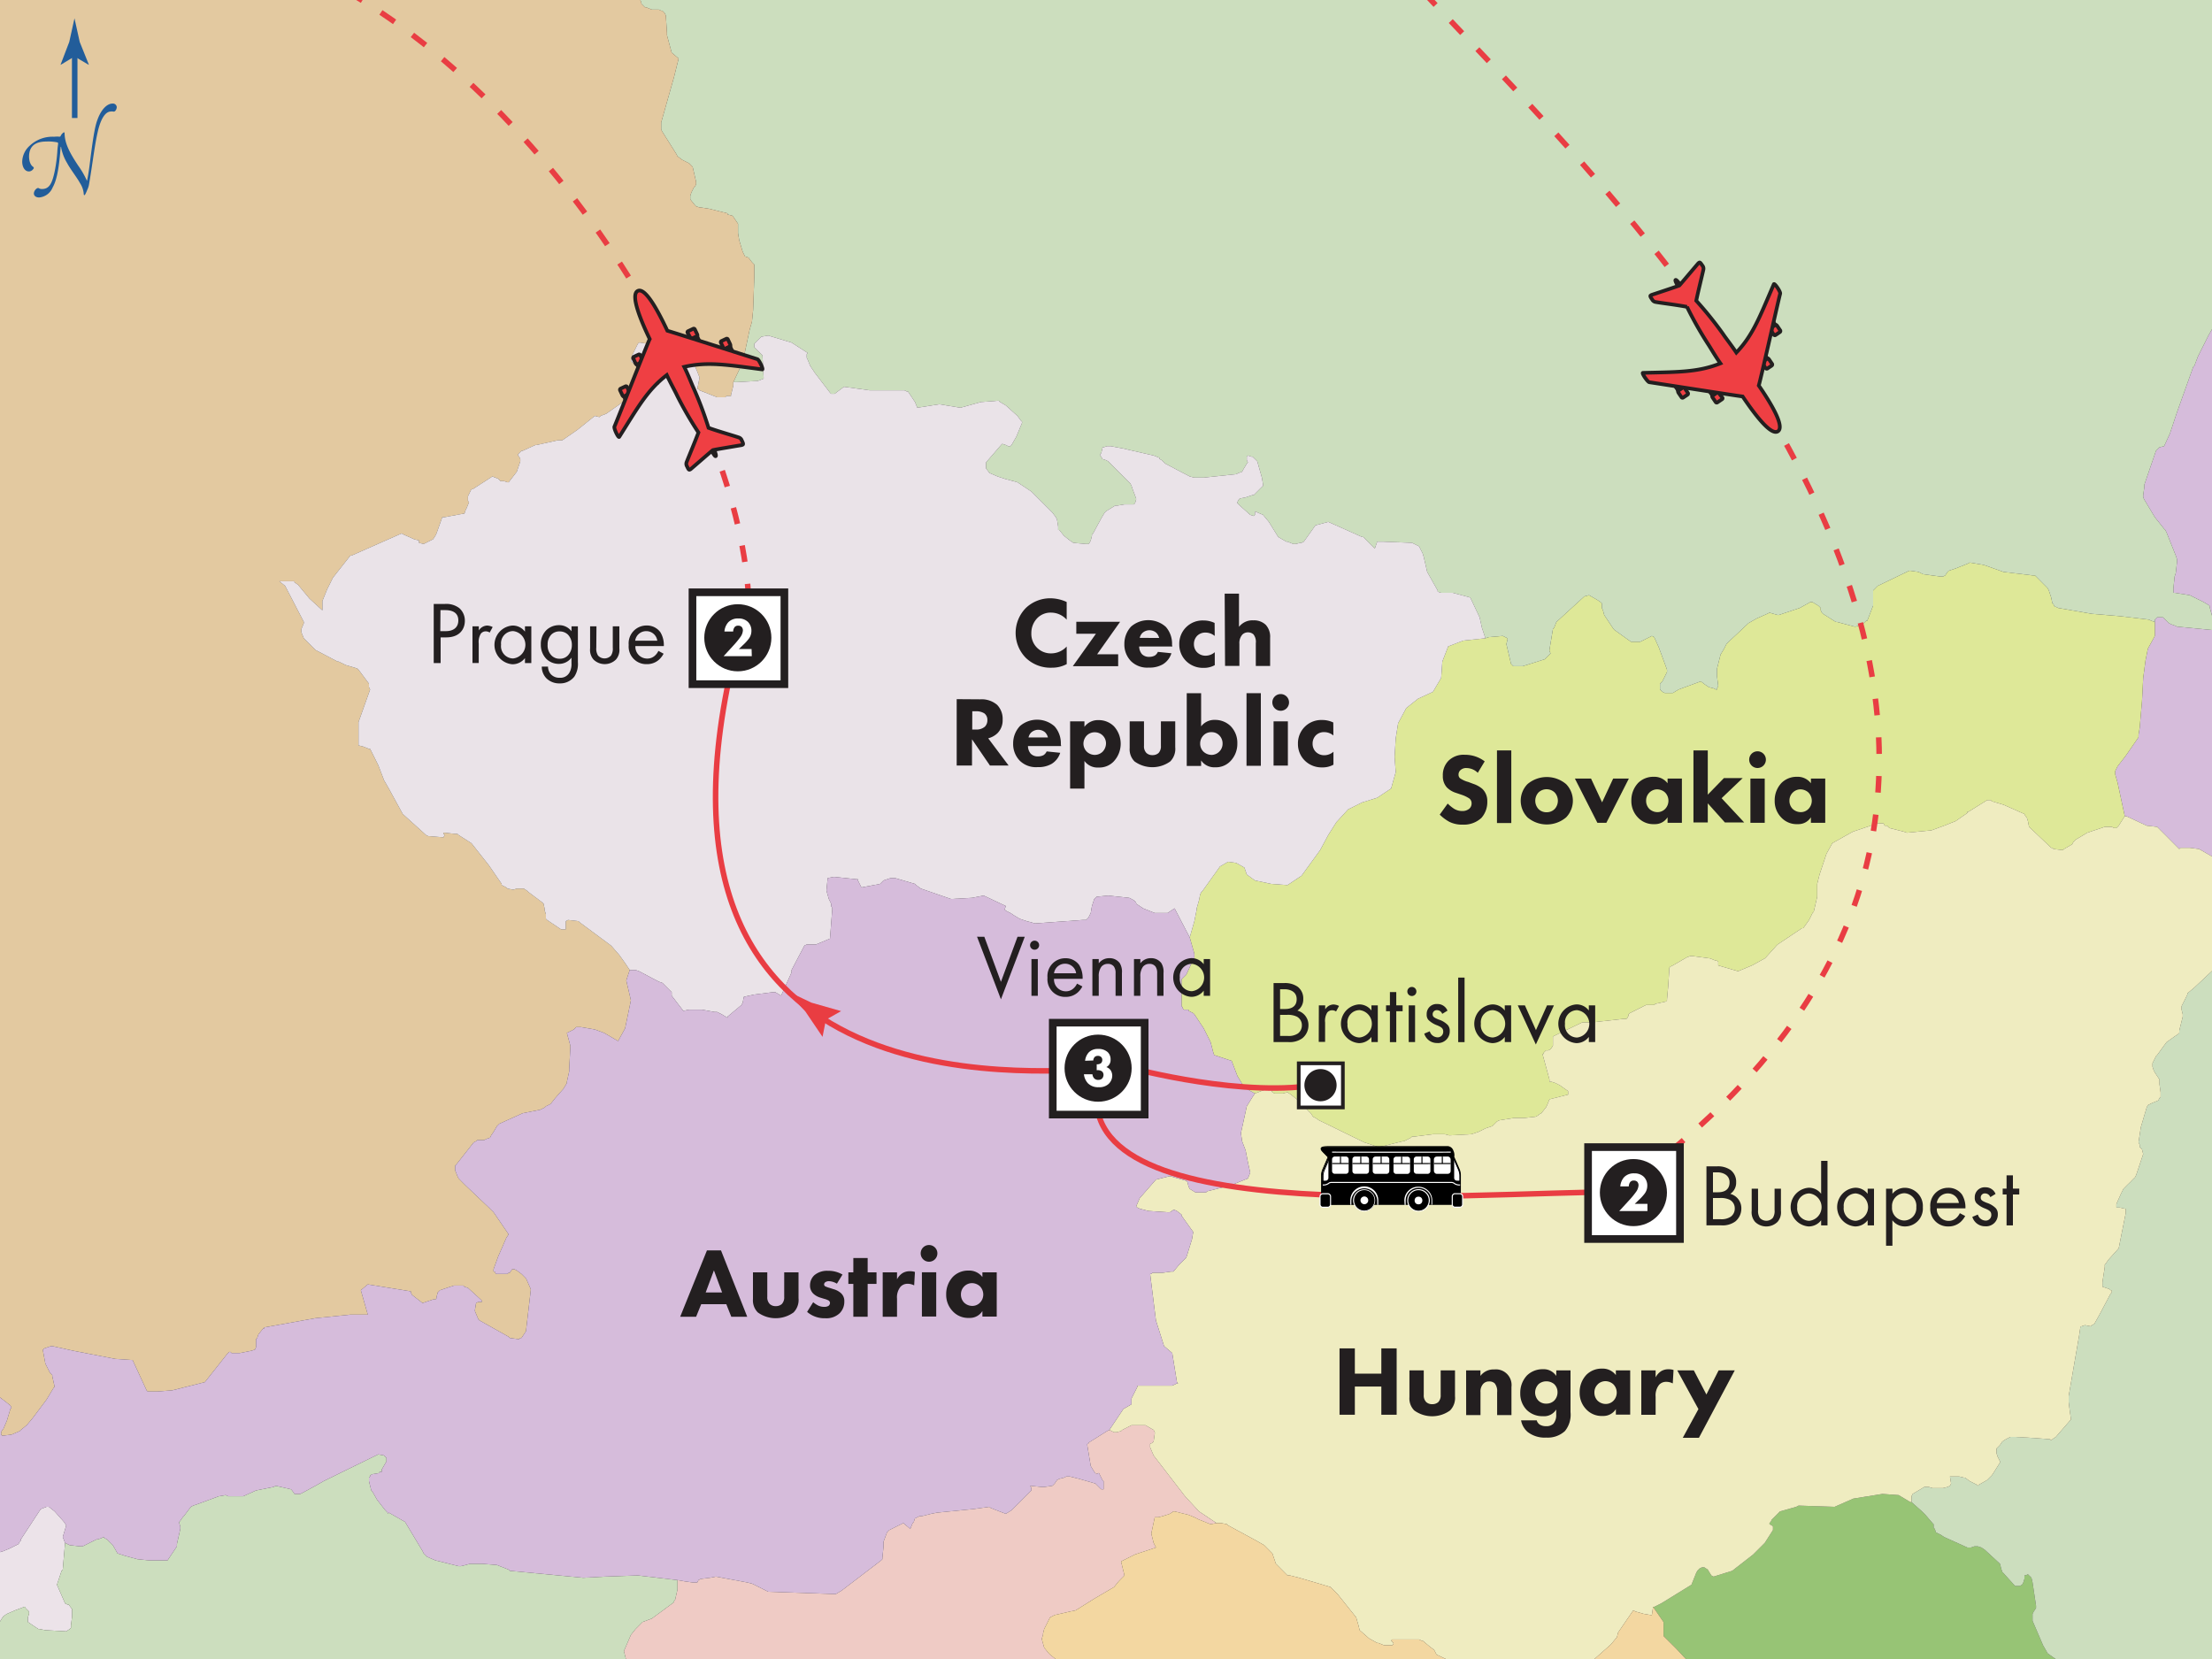
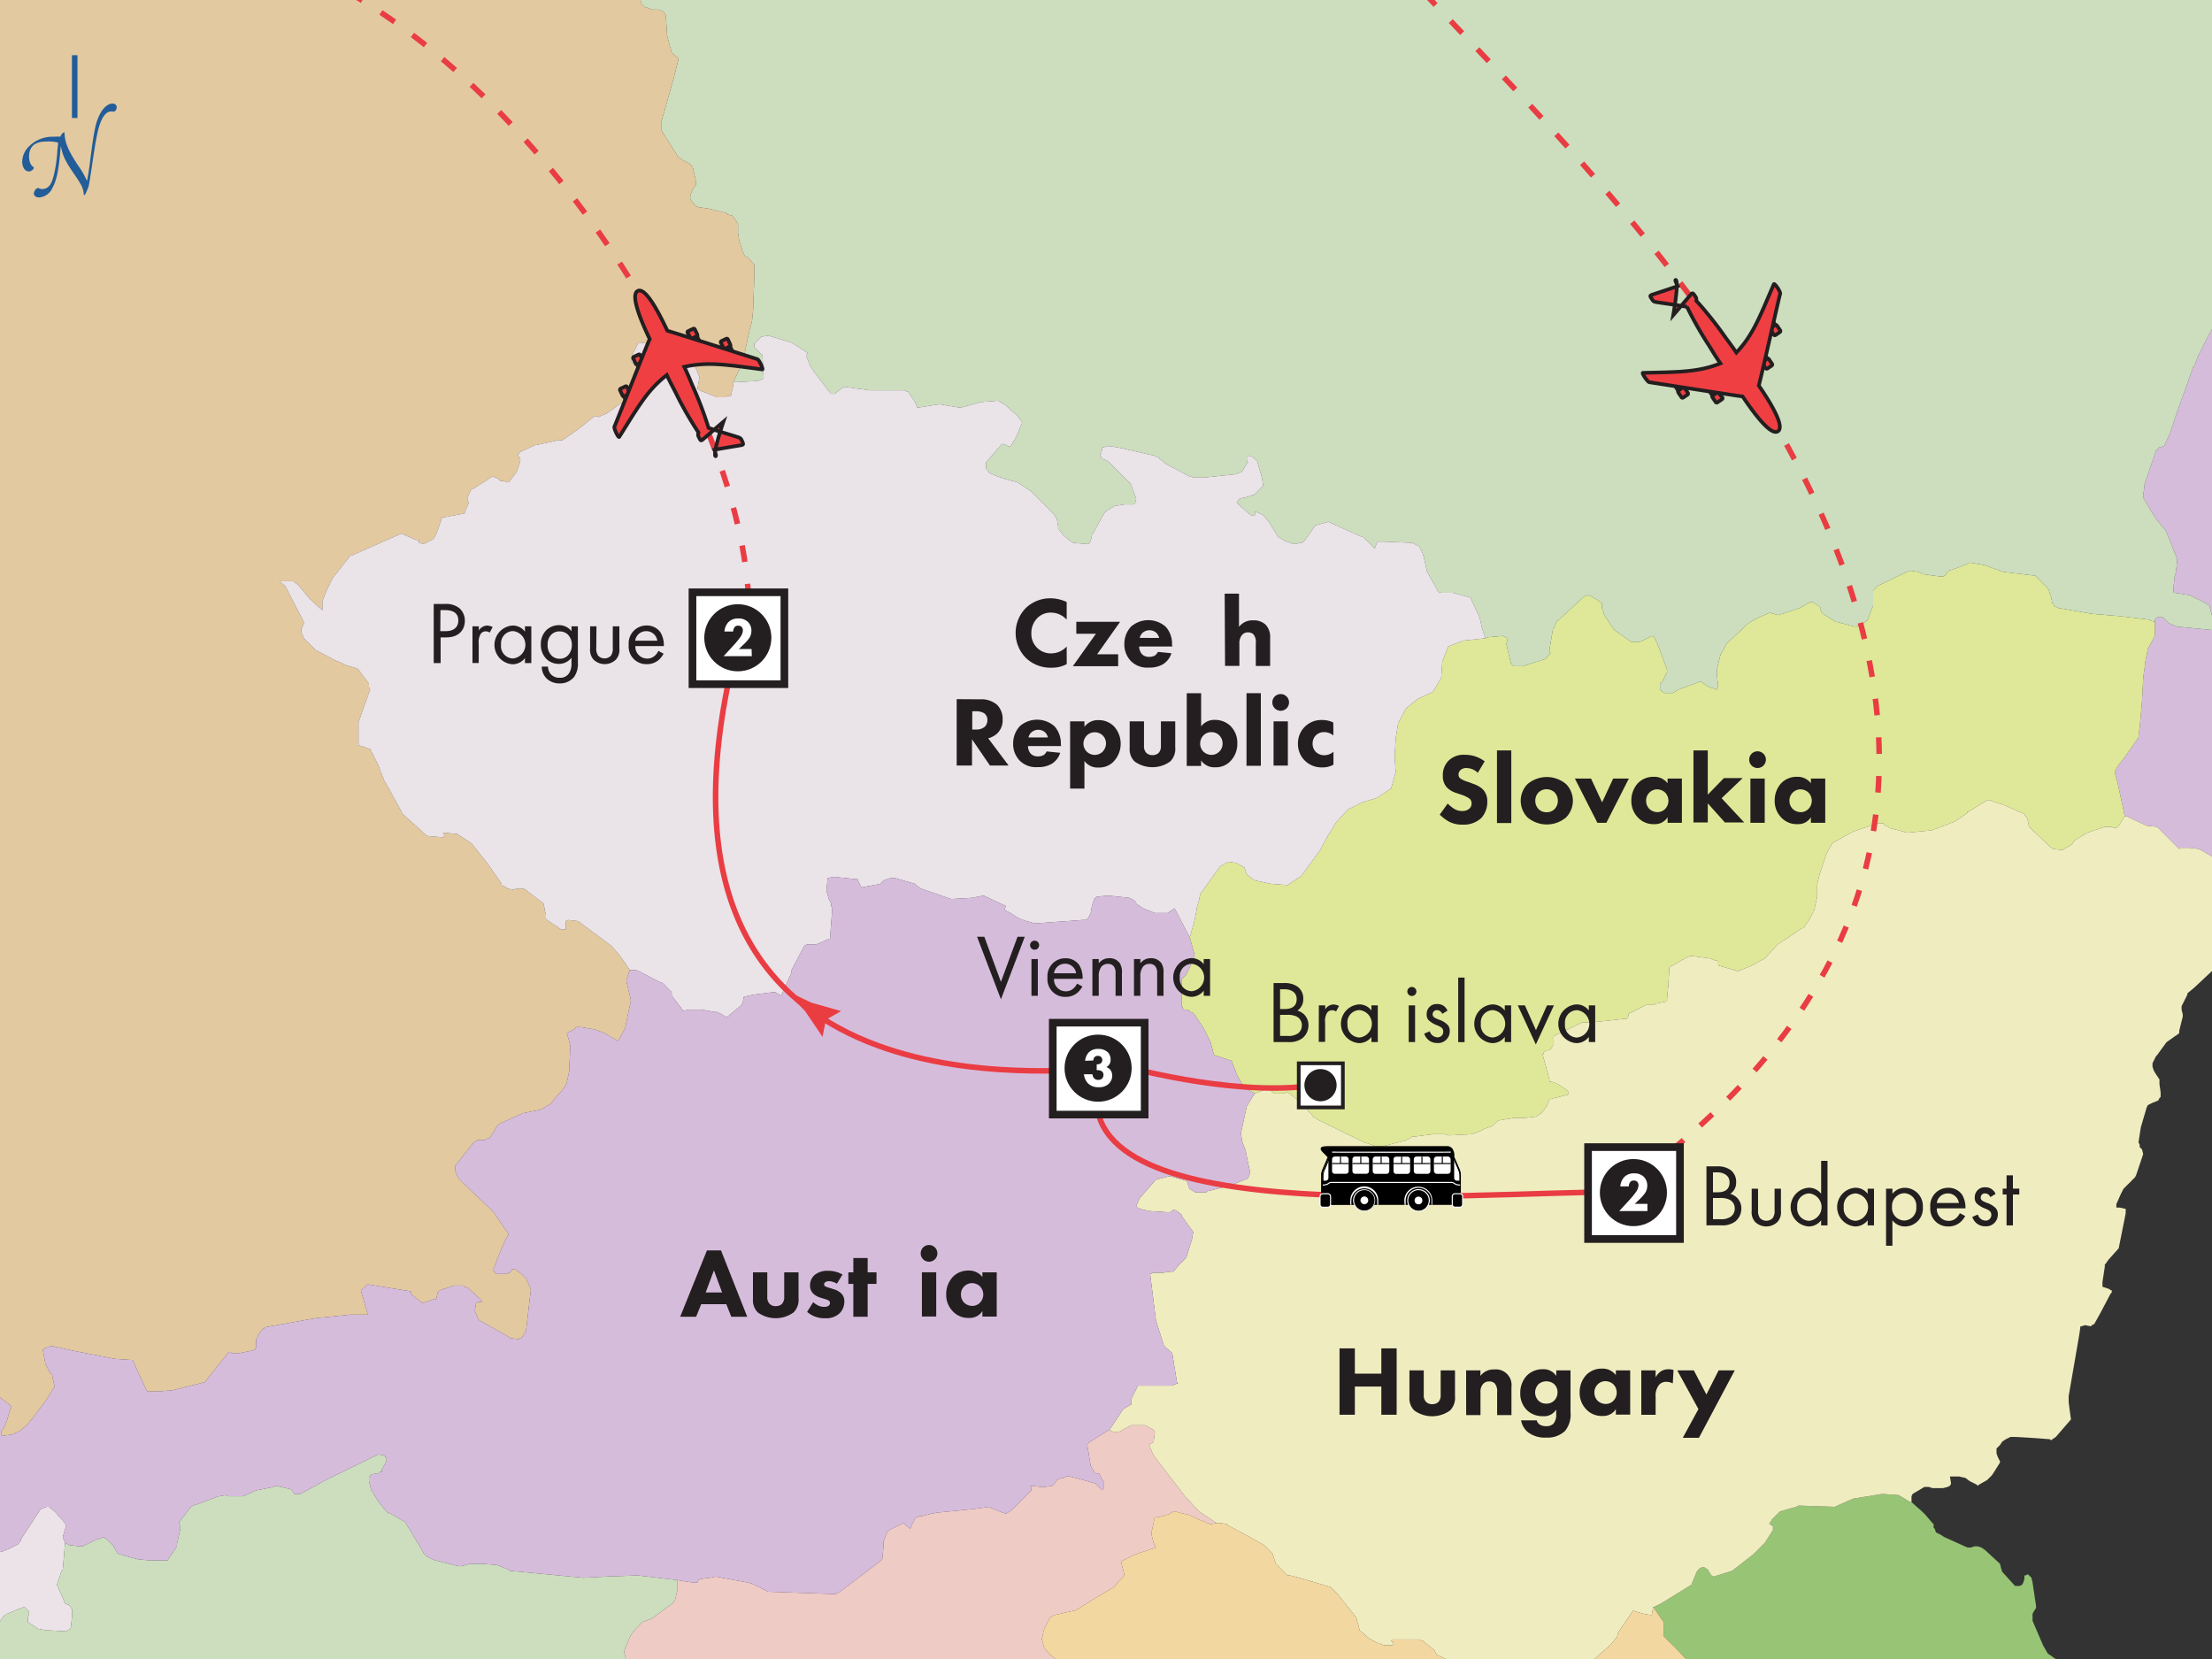
<svg xmlns="http://www.w3.org/2000/svg" xmlns:xlink="http://www.w3.org/1999/xlink" viewBox="0 0 400 300">
  <rect x="0" y="0" width="400" height="300" fill="#333333" stroke="none" />
  <defs>
    <style>.a{fill:#e93d42;}.b,.s{fill:#fff;}.b,.f{stroke:#231f20;stroke-width:0.5px;}.c{fill:#231f20;}.d,.e{fill:#225d9a;}.e{stroke:#225d9a;stroke-width:0.75px;}.f{fill:#ef3f43;}.g{fill:#d6bcdb;}.h{fill:#ece3e9;}.i{fill:#efcbc5;}.j{fill:#dee898;}.k{fill:#97c475;}.l{fill:#ccdebe;}.m{fill:#e3c9a0;}.n{fill:#efecc0;}.o{fill:#eae3e8;}.p{fill:#f3d7a1;}.q,.r{fill:none;stroke:#e93d43;}.q{stroke-dasharray:3 4;}</style>
    <symbol id="a" viewBox="0 0 22.28 25.5">
      <path class="f" d="M7.72,9c0,.17-.08.31-.17.31H6.83c-.09,0-.17-.14-.16-.31v-.7a.17.17,0,0,1,.17-.17h.71a.17.17,0,0,1,.17.17Z" />
      <polygon class="f" points="7.56 10.4 6.79 10.39 6.8 9.26 7.58 9.27 7.56 10.4" />
      <path class="f" d="M4.25,12.15c0,.17-.08.31-.17.3H3.36c-.1,0-.17-.14-.16-.31v-.7a.17.17,0,0,1,.17-.16h.72a.16.16,0,0,1,.16.16Z" />
      <polygon class="f" points="4.09 13.59 3.32 13.58 3.33 12.44 4.11 12.46 4.09 13.59" />
      <path class="f" d="M14.89,9c0,.17.08.31.17.3h.71c.1,0,.17-.14.16-.31v-.7a.16.16,0,0,0-.17-.16H15a.15.15,0,0,0-.16.17Z" />
      <polygon class="f" points="15.04 10.4 15.82 10.39 15.8 9.26 15.03 9.27 15.04 10.4" />
      <path class="f" d="M18.36,12.15c0,.17.08.31.18.3h.71c.09,0,.16-.14.16-.31v-.7a.16.16,0,0,0-.17-.16h-.71a.17.17,0,0,0-.17.17Z" />
      <polygon class="f" points="18.51 13.59 19.29 13.58 19.27 12.44 18.5 12.46 18.51 13.59" />
-       <path class="f" d="M11.14,25.1c.13,0,.16-.58.21-.86.45.11,2.83.78,3.6,1,.27.07.32,0,.31-.55a.65.65,0,0,0-.22-.57c-.48-.47-2.23-2-3.14-2.92a50,50,0,0,0,.47-5.82c0-.53.1-1.72.08-3.09,3.24.71,5.48,2.3,9.44,4.84.17.13.18-1.37,0-1.54-1.09-1-8.6-8-9.42-8.72,0-2.57-.12-6.61-1.32-6.61s-1.35,4-1.33,6.61C9,7.54,1.49,14.62.4,15.59c-.2.17-.19,1.67,0,1.54,4-2.55,6.19-4.14,9.43-4.84,0,1.36.09,2.56.08,3.09a49.85,49.85,0,0,0,.48,5.81c-.91.89-2.66,2.46-3.15,2.93a.65.65,0,0,0-.22.57c0,.5,0,.62.31.55.77-.21,3.15-.88,3.61-1C11,24.52,11,25.1,11.14,25.1Z" />
+       <path class="f" d="M11.14,25.1c.13,0,.16-.58.21-.86.45.11,2.83.78,3.6,1,.27.07.32,0,.31-.55a.65.65,0,0,0-.22-.57c-.48-.47-2.23-2-3.14-2.92a50,50,0,0,0,.47-5.82c0-.53.1-1.72.08-3.09,3.24.71,5.48,2.3,9.44,4.84.17.13.18-1.37,0-1.54-1.09-1-8.6-8-9.42-8.72,0-2.57-.12-6.61-1.32-6.61s-1.35,4-1.33,6.61C9,7.54,1.49,14.62.4,15.59c-.2.17-.19,1.67,0,1.54,4-2.55,6.19-4.14,9.43-4.84,0,1.36.09,2.56.08,3.09a49.85,49.85,0,0,0,.48,5.81a.65.65,0,0,0-.22.57c0,.5,0,.62.31.55.77-.21,3.15-.88,3.61-1C11,24.52,11,25.1,11.14,25.1Z" />
    </symbol>
    <symbol id="b" viewBox="0 0 4.31 7.88">
      <polygon class="a" points="2.16 0 1.44 3.94 0 7.88 2.16 6.89 4.31 7.88 2.88 3.94 2.16 0" />
    </symbol>
    <symbol id="d" viewBox="0 0 6.5 6.5">
      <rect class="b" x="0.25" y="0.25" width="6" height="6" />
      <circle class="c" cx="3.21" cy="3.22" r="2.19" />
    </symbol>
    <symbol id="h" viewBox="0 0 12.83 24.36">
      <path class="d" d="M5,16.1c.09,0,.13,0,.17-.08a1.14,1.14,0,0,1,.42-.5c.08,0,.12,0,.12,0,0,1.28.46,2.42,1.85,4.51a11.57,11.57,0,0,1,1.16,2c0,.09,0,.08.06,0,.11-.49.26-1.42.37-2.33.53-4.26.76-5.19,1.07-6,.51-1.36,1.3-2.1,2-2.1a.52.52,0,0,1,.59.48.83.83,0,0,1-.2.51.3.3,0,0,1-.32.09.74.74,0,0,0-.28,0c-.59,0-1.25.62-1.73,2.52-.28,1.19-.4,1.9-.91,5.33-.11.73-.28,1.78-.34,2.1a2.54,2.54,0,0,1-.2.63c-.06.14-.15.39-.29.65s-.22.12-.22,0a3.08,3.08,0,0,0-.52-1.51c-.32-.62-1.38-2-1.73-2.69a6.3,6.3,0,0,1-.82-2.12c0-.16-.06-.16-.08,0-.23,3.18-.6,4.56-1.08,5.42a2.18,2.18,0,0,1-1.84,1.36c-.51,0-.82-.32-.68-.74a.94.94,0,0,1,.31-.45c.12-.09.23-.12.31-.08a.78.78,0,0,0,.45.12c1,0,1.41-.74,1.79-2.72a21.6,21.6,0,0,0,.29-2.29,10,10,0,0,1,.11-1.08c0-.17,0-.22-.09-.25a5.81,5.81,0,0,0-1.51-.12c-1.53,0-2.32.65-2.35,2,0,1.05.46,1.39.57,1.45a.18.18,0,0,1,0,.29.74.74,0,0,1-.57.33c-.65,0-.93-.71-.93-1.33a3,3,0,0,1,1-2.15,4.52,4.52,0,0,1,3.35-1.24A3.76,3.76,0,0,1,5,16.1Z" />
      <line class="e" x1="7.09" y1="13.56" x2="7.09" y2="5.02" />
-       <path class="d" d="M7.06,5.19,5.18,6.33l0-.06L6.35,3.21,7.06,0l.71,3.21L9,6.27l0,.06Z" />
    </symbol>
  </defs>
  <title>9SClassicCentralEurope17</title>
  <polygon class="g" points="396.6 -2.47 396.81 -2.27 399.98 -0.16 402.6 1.69 402.6 -3 396.4 -2.99 396.4 -2.9 396.6 -2.47" />
  <polygon class="g" points="401.03 57.73 399.35 60.68 397.45 64.47 396.81 66.16 396.6 66.36 393.66 74.58 392.4 78.37 391.34 80.68 390.5 80.89 390.08 81.31 389.87 81.52 387.77 87.63 387.77 88.05 387.56 89.52 387.56 89.94 387.77 90.37 389.66 93.52 391.34 95.63 391.55 95.84 391.77 96.26 393.45 100.47 393.66 101.1 393.66 101.73 393.45 103.63 393.24 104.26 393.02 106.37 393.02 106.79 393.02 107.2 393.24 107.2 395.98 107.63 398.51 108.89 399.56 109.52 399.56 109.73 400.61 113.53 400.4 113.73 400.19 113.94 393.66 113.31 393.24 113.11 392.61 112.89 392.19 112.68 391.77 112.26 391.34 111.84 391.13 111.63 390.71 111.63 390.29 111.63 390.08 111.63 389.66 112.05 389.66 112.47 389.66 115 388.4 117.31 387.98 119.42 387.56 122.58 387.34 126.79 386.92 131.63 386.71 132.89 386.71 133.32 384.39 136.68 382.92 138.58 382.71 139 382.5 139.42 382.5 139.63 382.5 140.05 382.92 141.52 384.19 147.42 384.19 147.63 384.6 147.63 388.19 149.31 390.08 149.52 394.08 153.53 394.29 153.31 395.98 153.31 397.66 153.53 400.19 154.99 402.5 159 402.81 159.06 402.67 54.84 401.87 56.05 401.03 57.73" />
  <polygon class="h" points="-1.49 297.95 -1.49 297.52 -1.49 295.84 0.2 292.89 0.62 292.26 1.25 291.84 2.73 291.2 4.41 290.57 4.62 290.57 4.62 290.79 5.25 291.42 5.25 291.84 5.04 292.48 5.04 292.89 5.04 293.1 5.04 293.31 6.93 294.58 7.14 294.58 8.2 294.79 11.98 295 12.62 294.58 12.83 294.37 12.83 293.94 13.04 292.26 13.04 291.2 13.04 290.99 12.41 290.15 12.2 290.15 11.77 289.94 10.3 286.57 11.14 284.05 11.35 283.84 11.77 279 11.35 277.94 11.98 275.84 11.57 275.21 9.88 273.31 8.83 272.48 8.62 272.48 8.41 272.48 7.36 272.89 3.77 278.37 3.77 278.58 3.56 278.79 3.35 279.21 1.67 280.05 0.62 280.48 -0.02 280.68 -0.44 280.48 -2.12 279.84 -2.63 279.6 -2.6 303 1.23 302.99 0.2 301.52 -1.49 297.95" />
  <polygon class="i" points="192.4 300.26 191.76 300.26 191.35 300.05 190.93 300.05 189.88 299.2 189.66 298.99 188.82 297.95 188.41 296.47 188.41 296.26 188.61 295.63 188.61 295.42 188.82 294.58 189.46 293.31 189.88 292.48 190.72 292.05 193.46 291.42 194.51 291.2 196.19 290.15 197.87 289.1 201.46 286.99 202.3 285.95 203.34 284.89 202.72 282.36 205.24 281.1 209.03 279.84 208.61 279 208.4 278.16 208.19 277.31 208.82 274.37 209.03 274.37 209.45 274.37 210.29 274.16 211.56 273.74 212.19 273.31 212.4 273.31 214.93 273.94 215.98 274.37 216.82 274.79 218.92 275.63 219.98 275.42 216.82 273.31 214.29 270.57 208.61 263.2 207.98 261.73 207.98 261.31 207.98 261.1 208.4 260.9 208.61 260.68 208.82 259.21 208.82 259 208.61 258.58 207.14 257.73 206.93 257.73 205.88 257.73 204.61 257.73 203.34 258.37 202.93 258.58 202.72 258.79 201.88 259 201.67 259 201.46 259 200.61 258.58 200.19 258.79 196.82 260.9 196.82 261.1 196.61 261.1 196.61 261.31 197.24 265.1 197.87 266.15 198.09 266.37 198.09 266.57 198.72 266.37 199.35 267.63 199.56 267.84 199.56 269.1 199.56 269.31 199.14 269.31 198.29 268.47 198.09 268.27 195.14 267.42 193.46 267 192.82 267 192.4 267.21 191.56 267.42 191.14 267.63 190.72 268.27 190.3 268.68 188.82 268.89 188.41 268.89 186.29 268.68 186.51 269.1 186.51 269.52 183.14 272.89 182.92 273.1 181.88 273.74 180.19 273.1 179.14 272.68 178.93 272.48 175.98 272.89 169.46 273.53 168.4 273.74 166.72 274.16 166.3 274.16 165.88 274.37 165.45 274.57 165.24 275.21 165.03 275.42 164.61 276.47 163.35 275.42 160.82 276.68 160.4 277.1 159.77 278.79 159.77 279.21 159.77 279.63 159.56 281.74 159.56 281.95 159.35 282.16 152.19 287.63 151.14 288.26 138.93 287.84 136.4 286.57 135.98 286.37 135.14 286.16 129.46 285.1 128.4 285.31 126.72 285.52 126.3 285.73 126.09 286.16 125.67 286.16 125.25 286.16 123.77 285.95 122.51 285.73 122.51 286.16 122.51 287.42 122.08 289.31 121.88 289.52 121.88 289.73 117.88 292.68 116.19 293.31 114.93 294.58 114.09 295.63 112.82 298.57 113.25 300.26 113.67 301.74 113.87 301.94 113.87 302.15 114.09 302.15 114.3 302.15 115.14 301.94 115.14 301.74 116.61 301.31 122.08 302.37 122.3 302.57 122.51 302.57 122.62 302.79 193.25 302.68 192.82 300.47 192.4 300.26" />
  <polygon class="j" points="261.88 116.89 260.82 119.63 260.61 122.58 259.13 125.1 256.4 126.37 254.29 128.05 252.82 130.79 252.39 133.53 252.19 136.89 252.39 139.63 251.56 142.58 249.04 144.26 246.3 145.11 243.77 146.37 241.66 148.68 240.19 151 238.72 153.73 235.35 158.37 232.82 160.05 229.87 159.84 226.93 159.21 225.46 158.15 225.03 156.89 223.56 156.05 222.08 155.84 220.62 156.68 217.46 161.1 217.24 161.31 217.03 161.73 216.82 162.79 216.4 164.26 216.4 164.47 215.98 166.58 215.14 169.52 215.98 172.47 215.98 172.89 215.98 173.31 215.77 173.53 214.51 176.27 213.88 176.89 213.66 177.1 213.66 177.94 213.66 181.73 213.66 181.95 213.88 182.16 213.88 182.36 214.08 182.58 214.29 182.58 214.72 182.58 214.93 182.58 214.93 182.79 215.77 183.21 215.98 183.42 217.66 185.95 218.92 188.47 219.14 189.32 219.35 190.15 219.56 190.79 222.72 191.84 223.76 194.57 225.03 196.68 226.93 197.74 229.66 196.68 229.87 197.1 230.08 197.52 230.51 197.74 231.97 197.74 232.82 197.52 233.45 197.94 235.56 199.63 236.4 200.68 237.03 201.31 237.45 201.94 237.87 202.15 238.51 202.58 246.71 206.58 247.35 206.78 249.24 207.42 250.29 207.21 253.66 206.37 253.87 206.37 255.14 205.73 255.34 205.53 255.77 205.53 259.13 205.1 260.61 205.1 261.25 205.1 262.08 205.31 266.08 205.1 266.72 204.89 267.35 204.68 268.61 204.05 269.87 203.63 270.71 202.79 271.14 202.58 273.88 202.15 275.77 202.15 277.66 201.94 278.09 201.73 278.29 201.53 278.71 201.31 279.56 200.26 279.77 199.84 280.19 198.79 283.56 197.94 283.56 197.52 283.56 197.31 282.08 196.26 281.24 195.84 280.61 195.63 280.4 195.63 280.19 195.63 280.19 195.21 278.93 190.58 279.14 190.58 279.14 190.37 279.56 189.94 279.97 189.94 280.4 189.73 280.82 189.1 280.82 188.89 280.82 187.63 280.82 187.42 286.08 184.9 287.76 184.9 289.66 184.68 293.45 184.26 293.88 184.26 294.09 184.26 294.29 184.05 294.5 183.63 294.5 183.42 294.72 183.21 297.66 181.73 298.08 181.73 299.13 181.73 299.35 181.52 301.24 181.11 301.45 180.89 301.45 180.68 301.66 178.37 301.87 175.21 301.87 175 302.08 174.78 302.5 174.58 305.04 173.11 305.65 172.89 306.08 172.89 309.24 173.31 310.29 173.73 310.5 173.73 310.71 173.94 310.71 174.58 314.3 175.63 316.82 174.58 319.13 173.31 319.34 173.11 321.24 171 321.45 170.79 325.87 167.84 326.08 167.84 327.14 166.36 327.76 165.1 327.98 164.89 328.61 162.16 328.61 161.95 328.61 160.26 328.61 159.84 329.03 158.15 330.29 154.37 331.35 152.47 334.71 150.58 335.13 150.37 337.02 149.73 339.55 148.9 340.19 148.9 340.61 148.9 340.82 149.31 341.24 149.31 341.66 149.73 344.19 150.37 344.82 150.58 349.24 150.16 351.56 149.31 353.66 148.47 355.77 147 355.77 146.78 355.98 146.78 359.35 144.68 359.76 144.68 359.97 144.68 360.19 144.9 362.29 145.52 366.08 147.2 366.29 147.63 366.51 147.84 366.71 148.47 366.92 149.52 370.71 153.1 370.92 153.31 371.14 153.31 371.35 153.53 373.03 153.73 373.24 153.53 374.71 152.68 374.93 152.26 375.13 152.05 375.34 151.84 377.45 150.58 380.61 149.52 381.45 149.52 381.87 149.52 382.3 149.73 382.71 149.73 382.92 149.52 383.13 149.31 384.19 147.63 384.19 147.42 382.92 141.52 382.5 140.05 382.5 139.63 382.5 139.42 382.71 139 382.92 138.58 384.39 136.68 386.71 133.32 386.71 132.89 386.92 131.63 387.34 126.79 387.56 122.58 387.98 119.42 388.4 117.31 389.66 115 389.66 112.47 389.03 112.26 388.61 112.05 383.34 111.42 378.29 111 372.19 109.94 371.76 109.73 371.55 109.73 371.35 109.31 371.14 109.1 370.92 108.05 370.5 106.79 370.29 106.37 367.98 104.05 367.76 104.05 367.55 104.05 362.29 103.42 358.72 102.15 356.19 101.73 355.77 101.95 353.66 102.79 352.4 103.21 352.18 103.42 351.76 104.05 351.35 104.26 350.93 104.26 347.77 103.84 346.93 103.42 345.45 103.21 345.24 103.21 339.55 105.95 339.14 106.37 338.72 106.79 338.72 107 338.72 109.52 337.66 112.26 337.45 112.26 336.82 112.89 335.56 113.31 335.35 113.31 332.19 112.47 331.98 112.47 329.66 111 329.45 110.79 329.24 110.37 329.24 109.94 329.03 109.73 328.81 109.52 327.76 108.89 327.35 108.89 325.45 109.94 321.66 111.21 321.45 111.21 319.98 110.79 319.56 111 317.66 111.84 316.19 112.68 312.82 115.84 312.61 116.05 312.19 116.47 311.77 117.31 311.13 118.37 310.5 120.89 310.5 122.36 310.71 124.05 310.5 124.47 310.5 124.68 310.29 124.68 309.87 124.47 309.03 124.26 308.39 123.84 307.56 123.21 303.55 124.68 302.5 125.31 301.04 125.31 300.61 125.1 300.4 124.89 300.18 124.68 300.18 124.47 300.18 123.63 300.61 123.21 300.82 122.79 301.45 121.52 301.45 121.1 299.98 117.1 299.13 115.21 298.71 115 296.61 116.05 294.93 116.05 291.98 113.94 291.77 113.73 290.09 111.21 289.87 110.37 289.66 109.94 289.66 109.1 289.45 108.89 288.82 108.47 287.35 107.63 286.51 107.84 281.45 112.47 281.03 113.53 280.82 113.73 280.19 117.53 280.19 117.73 280.4 118.16 279.97 118.58 279.35 119.21 275.35 120.47 274.09 120.47 273.66 120.47 273.45 120.26 273.24 120.05 272.4 116.47 272.61 115.63 272.61 115.42 271.77 115 269.24 115.21 268.61 115.42 264.61 115.84 261.88 116.89" />
  <polygon class="k" points="369.45 297.52 367.55 293.1 367.55 292.89 367.55 292.26 367.55 291.84 367.76 291.42 368.18 290.79 368.18 290.37 367.55 286.16 367.35 285.31 367.14 285.1 366.92 284.89 366.71 284.68 366.29 284.89 366.08 284.89 366.08 285.1 366.08 285.52 365.88 286.16 365.66 286.57 365.24 286.79 364.82 286.79 364.4 286.79 364.18 286.57 362.29 284.47 362.08 284.26 361.87 283.63 361.66 282.78 358.92 280.26 358.29 279.84 357.66 279.63 357.03 279.63 356.4 279.84 356.19 279.84 355.77 279.84 351.56 277.94 350.93 277.52 350.5 277.31 350.08 277.1 349.87 276.47 349.66 276.26 349.66 275.63 349.45 275.42 348.19 273.94 347.56 273.31 345.66 271.63 345.45 271.63 343.34 270.36 340.4 270.15 335.13 271 331.76 272.48 325.24 272.26 324.82 272.48 321.87 273.31 321.66 273.53 320.4 274.79 320.19 275.21 319.98 275.42 319.98 275.63 320.4 275.84 320.61 276.05 320.61 276.26 320.61 276.47 320.61 276.68 319.13 279 317.45 280.68 317.03 281.1 313.24 284.05 309.87 285.1 309.46 284.89 308.82 283.84 308.19 283.42 307.77 283.42 307.34 283.63 307.13 283.84 306.93 284.05 306.71 284.47 305.87 286.57 300.4 289.94 299.13 290.57 298.93 290.57 300.82 293.31 300.82 295.42 300.82 295.84 303.14 298.15 306.08 301.31 306.08 301.94 305.9 302.49 375.08 302.37 370.29 298.99 369.45 297.52" />
-   <polygon class="l" points="401.87 175 401.24 174.78 400.61 175 400.19 175.41 396.81 178.58 395.55 179.63 395.55 179.84 395.35 180.26 394.5 181.95 394.5 182.58 394.71 183.42 394.71 183.84 394.08 186.36 394.08 186.79 393.87 187 393.24 187.42 391.77 188.47 390.08 190.79 389.87 191 389.24 192.26 389.24 192.89 389.45 193.53 389.66 193.94 390.08 194.57 390.5 195.21 390.5 196.06 390.71 197.52 390.71 198.36 390.5 198.57 390.29 199 389.24 199.42 388.82 199.63 388.4 199.84 388.19 200.26 387.13 203.84 386.71 206.58 386.92 206.99 386.92 207.42 387.13 207.63 387.34 207.84 387.56 208.69 386.29 212.47 386.08 212.89 385.65 213.31 385.24 213.74 384.81 214.15 383.98 214.99 383.55 215.84 382.71 217.73 382.71 217.94 382.71 218.16 382.71 218.37 383.34 218.37 384.19 218.57 384.39 218.57 384.39 218.79 384.39 219 384.39 219.42 383.13 225.73 381.24 227.84 380.81 228.47 380.61 228.68 380.61 229.1 380.19 231.84 380.19 232.47 380.19 232.68 380.81 232.89 381.45 233.11 381.66 233.31 381.87 233.31 381.87 233.73 381.66 233.94 379.77 237.52 378.71 239.42 378.29 239.63 378.09 239.84 377.03 239.63 376.4 239.84 376.19 239.84 376.19 240.04 375.97 241.53 374.08 252.47 374.08 253.53 374.29 255.2 374.5 256.68 371.76 259.84 371.14 260.26 370.92 260.46 370.71 260.26 367.98 260.05 364.4 259.84 363.56 259.84 362.72 260.26 362.08 260.68 361.66 261.31 361.03 261.94 361.03 262.36 361.03 262.79 361.24 263.42 361.45 263.84 361.66 264.26 361.66 264.48 360.61 266.15 360.19 266.79 359.76 267.21 359.35 267.63 357.87 268.47 357.66 268.68 357.45 268.47 356.19 267.84 355.35 267.21 355.14 267.21 354.29 267 353.24 267 352.61 267 352.82 268.27 352.61 268.68 352.18 268.89 351.35 269.1 350.5 269.1 349.45 269.1 348.81 268.89 348.19 268.89 347.98 268.89 345.87 270.15 345.66 270.57 345.66 271 345.66 271.63 347.56 273.31 348.19 273.94 349.45 275.42 349.66 275.63 349.66 276.26 349.87 276.47 350.08 277.1 350.5 277.31 350.93 277.52 351.56 277.94 355.77 279.84 356.19 279.84 356.4 279.84 357.03 279.63 357.66 279.63 358.29 279.84 358.92 280.26 361.66 282.78 361.87 283.63 362.08 284.26 362.29 284.47 364.18 286.57 364.4 286.79 364.82 286.79 365.24 286.79 365.66 286.57 365.88 286.16 366.08 285.52 366.08 285.1 366.08 284.89 366.29 284.89 366.71 284.68 366.92 284.89 367.14 285.1 367.35 285.31 367.55 286.16 368.18 290.37 368.18 290.79 367.76 291.42 367.55 291.84 367.55 292.26 367.55 292.89 367.55 293.1 369.45 297.52 370.29 298.99 375.08 302.37 403 302.33 402.83 175.27 402.29 175 401.87 175" />
  <polygon class="l" points="115.98 0.47 115.98 0.68 116.61 1.31 116.82 1.31 117.88 1.74 119.14 1.74 119.56 1.94 119.78 1.94 119.98 2.15 120.19 2.37 120.4 2.79 120.61 5.95 120.61 6.37 121.46 9.52 122.72 10.58 121.88 13.95 119.56 22.16 119.56 22.37 119.56 22.79 119.56 23.42 119.78 23.84 122.3 27.84 122.51 28.26 123.35 28.89 124.19 29.32 124.61 29.52 125.25 30.16 125.88 32.89 125.88 33.31 125.67 33.73 125.45 33.95 125.03 34.79 124.82 35.42 124.82 36.05 125.67 37.1 125.88 37.31 126.5 37.52 126.72 37.52 128.19 37.74 131.56 38.58 131.56 38.79 132.41 39 132.61 39.21 133.46 40.47 133.46 40.68 133.46 42.15 133.67 43.42 134.3 45.52 134.51 45.95 134.72 46.37 135.35 46.58 135.98 47.42 136.4 47.84 136.4 48.47 136.4 50.16 136.19 56.05 135.98 58.16 135.56 59.63 134.3 65.53 132.61 69.1 133.24 69.1 137.03 68.89 138.09 68.47 138.09 68.26 137.88 64.26 136.4 62.79 136.4 62.58 136.4 62.37 136.4 62.16 136.61 61.95 136.82 61.73 137.67 60.89 138.93 60.68 143.14 61.95 146.08 63.84 145.88 64.05 145.88 64.68 146.08 65.1 146.51 66.16 147.35 67.42 150.09 71 150.3 71.21 150.51 71.21 150.93 71.21 152.62 69.94 157.25 70.58 163.56 70.58 163.98 70.79 164.19 70.79 165.45 72.68 165.88 73.73 169.87 73.1 173.67 73.73 177.46 72.68 177.66 72.68 180.4 72.47 180.61 72.47 180.82 72.68 181.88 73.31 183.99 75.21 184.61 76.05 184.82 76.26 184.82 76.47 183.77 79 182.92 80.47 182.72 80.68 182.29 80.68 181.88 80.47 181.25 80.26 181.03 80.47 178.3 83.63 178.3 83.84 178.3 84.26 178.3 84.47 178.3 84.68 178.93 85.53 180.4 86.16 181.67 86.58 183.99 87.21 186.51 88.89 187.14 89.52 190.3 92.68 190.93 93.52 191.14 93.95 191.35 95.21 191.35 95.84 191.56 95.84 192.4 96.89 193.46 97.73 194.09 98.16 196.4 98.37 196.82 98.37 197.03 98.16 197.24 97.73 197.46 96.89 197.46 96.68 197.66 96.47 199.14 93.73 199.77 92.68 199.98 92.47 201.67 91.42 202.09 91.42 203.34 91.21 204.82 91.21 205.03 91.21 205.24 91 205.45 90.37 205.45 90.15 204.82 88.47 204.61 87.84 204.4 87.42 200.4 83.42 199.98 83.21 199.35 83 199.14 82.58 198.93 82.37 198.93 82.16 199.14 81.94 199.35 81.11 199.35 80.89 199.56 80.89 200.19 80.68 200.82 80.68 203.14 81.11 203.97 81.31 208.61 82.37 209.67 82.79 209.67 83 210.08 83.21 210.72 83.84 215.14 86.16 215.98 86.37 217.66 86.37 223.56 85.74 223.98 85.53 224.61 85.31 224.83 84.89 225.46 83.84 225.66 83.63 225.46 83.21 225.46 82.79 225.46 82.58 225.66 82.37 226.29 82.58 226.5 82.58 227.35 83.42 228.19 86.37 228.4 87.63 228.4 87.84 226.72 89.52 226.5 89.52 225.25 89.94 224.19 90.15 223.98 90.37 223.76 90.79 223.76 91 223.98 91.21 224.19 91.42 226.08 93.1 226.72 93.31 226.93 93.1 226.93 92.89 226.93 92.68 226.93 92.47 228.4 93.1 229.45 94.37 231.14 97.1 232.61 97.95 232.82 97.95 233.87 98.37 234.3 98.37 235.13 98.16 235.35 98.16 235.77 97.95 237.87 95 240.19 94.37 246.3 97.1 246.51 97.1 248.61 99.21 249.04 97.95 250.09 97.95 255.34 98.16 256.61 98.79 257.25 100.05 257.45 100.69 258.08 103.42 259.98 106.79 259.98 107 260.61 107.2 262.08 107.2 262.71 107.2 265.87 108.05 267.56 111.63 267.98 113.53 268.4 114.79 268.61 115.42 269.24 115.21 271.77 115 272.61 115.42 272.61 115.63 272.4 116.47 273.24 120.05 273.45 120.26 273.66 120.47 274.09 120.47 275.35 120.47 279.35 119.21 279.97 118.58 280.4 118.16 280.19 117.73 280.19 117.53 280.82 113.73 281.03 113.53 281.45 112.47 286.51 107.84 287.35 107.63 288.82 108.47 289.45 108.89 289.66 109.1 289.66 109.94 289.87 110.37 290.09 111.21 291.77 113.73 291.98 113.94 294.93 116.05 296.61 116.05 298.71 115 299.13 115.21 299.98 117.1 301.45 121.1 301.45 121.52 300.82 122.79 300.61 123.21 300.18 123.63 300.18 124.47 300.18 124.68 300.4 124.89 300.61 125.1 301.04 125.31 302.5 125.31 303.55 124.68 307.56 123.21 308.39 123.84 309.03 124.26 309.87 124.47 310.29 124.68 310.5 124.68 310.5 124.47 310.71 124.05 310.5 122.36 310.5 120.89 311.13 118.37 311.77 117.31 312.19 116.47 312.61 116.05 312.82 115.84 316.19 112.68 317.66 111.84 319.56 111 319.98 110.79 321.45 111.21 321.66 111.21 325.45 109.94 327.35 108.89 327.76 108.89 328.81 109.52 329.03 109.73 329.24 109.94 329.24 110.37 329.45 110.79 329.66 111 331.98 112.47 332.19 112.47 335.35 113.31 335.56 113.31 336.82 112.89 337.45 112.26 337.66 112.26 338.72 109.52 338.72 107 338.72 106.79 339.14 106.37 339.55 105.95 345.24 103.21 345.45 103.21 346.93 103.42 347.77 103.84 350.93 104.26 351.35 104.26 351.76 104.05 352.18 103.42 352.4 103.21 353.66 102.79 355.77 101.95 356.19 101.73 358.72 102.15 362.29 103.42 367.55 104.05 367.76 104.05 367.98 104.05 370.29 106.37 370.5 106.79 370.92 108.05 371.14 109.1 371.35 109.31 371.55 109.73 371.76 109.73 372.19 109.94 378.29 111 383.34 111.42 388.61 112.05 389.03 112.26 389.66 112.47 389.66 112.05 390.08 111.63 390.29 111.63 390.71 111.63 391.13 111.63 391.34 111.84 391.77 112.26 392.19 112.68 392.61 112.89 393.24 113.11 393.66 113.31 400.19 113.94 400.4 113.73 400.61 113.53 399.56 109.73 399.56 109.52 398.51 108.89 395.98 107.63 393.24 107.2 393.02 107.2 393.02 106.79 393.02 106.37 393.24 104.26 393.45 103.63 393.66 101.73 393.66 101.1 393.45 100.47 391.77 96.26 391.55 95.84 391.34 95.63 389.66 93.52 387.77 90.37 387.56 89.94 387.56 89.52 387.77 88.05 387.77 87.63 389.87 81.52 390.08 81.31 390.5 80.89 391.34 80.68 392.4 78.37 393.66 74.58 396.6 66.36 396.81 66.16 397.45 64.47 399.35 60.68 401.03 57.73 401.87 56.05 402.67 54.84 402.6 1.69 399.98 -0.16 396.81 -2.27 396.6 -2.47 396.4 -2.9 396.4 -2.99 114.76 -2.52 115.98 0.47" />
  <polygon class="l" points="122.3 302.57 122.08 302.37 116.61 301.31 115.14 301.74 115.14 301.94 114.3 302.15 114.09 302.15 113.87 302.15 113.87 301.94 113.67 301.74 113.25 300.26 112.82 298.57 114.09 295.63 114.93 294.58 116.19 293.31 117.88 292.68 121.88 289.73 121.88 289.52 122.08 289.31 122.51 287.42 122.51 286.16 122.51 285.73 115.35 284.89 109.45 285.1 105.46 285.31 92.19 284.05 91.98 283.84 89.87 283 87.14 282.78 85.24 282.78 85.03 282.78 84.19 283 83.35 283.21 82.93 283.21 78.72 282.16 77.24 281.52 76.83 281.1 76.61 280.9 76.41 280.48 73.25 275.21 70.3 273.53 70.09 273.74 70.09 273.53 69.67 273.1 68.19 271.21 67.35 269.73 67.14 269.52 66.72 267.84 66.72 267.42 66.72 267.21 66.93 267 66.93 266.79 67.35 266.57 68.62 266.37 68.62 266.15 69.04 266.15 69.04 265.73 69.88 264.26 69.88 263.63 69.67 263.42 69.45 263.2 68.4 263 67.98 263.2 58.51 267.84 57.04 268.68 54.72 269.94 54.3 270.15 53.67 270.15 53.25 270.15 52.82 269.52 52.62 269.31 49.88 268.68 49.46 268.89 46.3 269.52 43.98 270.57 41.25 270.57 40.82 270.36 39.57 270.57 35.56 272.05 34.93 272.26 34.52 272.48 33.25 274.16 33.04 274.37 32.61 275 32.41 275.21 32.41 275.42 32.61 276.05 32.61 276.47 31.99 279.21 31.99 279.63 30.3 282.16 26.93 282.16 24.83 281.95 22.51 281.31 21.25 280.9 20.41 279.42 19.36 278.37 18.93 278.16 18.72 277.94 18.3 278.16 17.67 278.37 17.46 278.37 14.93 279.63 14.51 279.63 12.62 279.42 11.77 279 11.35 283.84 11.14 284.05 10.3 286.57 11.77 289.94 12.2 290.15 12.41 290.15 13.04 290.99 13.04 291.2 13.04 292.26 12.83 293.94 12.83 294.37 12.62 294.58 11.98 295 8.2 294.79 7.14 294.58 6.93 294.58 5.04 293.31 5.04 293.1 5.04 292.89 5.04 292.48 5.25 291.84 5.25 291.42 4.62 290.79 4.62 290.57 4.41 290.57 2.73 291.2 1.25 291.84 0.62 292.26 0.2 292.89 -1.49 295.84 -1.49 297.52 -1.49 297.95 0.2 301.52 1.23 302.99 122.62 302.79 122.51 302.57 122.3 302.57" />
  <polygon class="m" points="2.09 254.57 1.88 254.79 1.25 256.89 0.62 258.37 0.41 258.58 0.2 259 0.2 259.21 0.2 259.42 0.41 259.63 2.09 259.42 3.56 258.79 3.77 258.58 4.82 257.73 5.89 256.46 8.41 253.1 9.67 251 9.88 250.79 9.46 248.9 9.46 248.68 9.04 248.26 8.2 246.58 7.77 244.26 7.77 244.06 7.99 243.84 9.25 243.42 9.46 243.42 13.25 244.26 20.83 245.73 23.98 245.94 26.51 251.42 26.72 251.63 27.77 251.63 28.41 251.63 31.14 251.42 37.04 249.94 41.04 244.89 41.46 244.47 41.67 244.47 41.88 244.68 42.3 244.68 43.35 244.68 45.46 244.26 46.09 244.06 46.3 243.63 46.3 243.21 46.3 242.58 46.3 242.15 46.51 241.95 46.72 241.32 47.56 240.26 47.77 240.26 47.77 240.04 57.04 238.37 63.35 237.73 66.51 237.73 65.25 233.31 66.51 232.26 74.3 233.52 74.3 233.73 74.51 234.16 76.41 235.63 78.3 234.99 78.72 234.99 78.93 234.79 78.93 234.58 79.15 233.73 79.35 233.52 79.56 233.31 81.45 232.68 82.09 232.47 83.35 232.47 83.77 232.47 83.98 232.68 84.62 232.89 86.93 234.99 87.14 235.21 87.14 235.42 86.51 235.42 86.09 235.63 85.88 236.9 85.88 237.1 86.51 238.58 86.72 238.78 91.98 241.73 92.19 241.95 93.67 242.15 93.88 242.15 94.09 241.95 94.3 241.95 95.14 240.68 95.14 240.47 95.98 233.31 95.98 233.11 95.14 231.21 94.93 231 94.3 230.37 93.45 229.74 93.03 229.52 92.61 229.52 92.19 230.15 91.98 230.15 91.77 230.37 89.67 230.37 89.46 229.94 89.25 229.94 89.25 229.52 90.09 227.21 91.56 223.84 91.98 223.21 89.25 219.21 88.4 218.37 84.19 214.37 83.77 213.95 82.93 213.1 82.72 212.68 82.3 211.63 82.3 211.21 82.3 210.78 82.51 210.58 85.66 206.58 86.09 206.37 86.3 206.16 87.57 206.16 87.98 205.94 88.62 205.73 88.82 205.31 89.25 204.68 89.87 203.63 90.09 203.42 90.3 203.21 94.51 201.31 97.67 200.68 98.51 200.26 98.72 200.05 99.56 199.63 100.4 198.57 101.88 196.9 102.51 195.84 102.51 195.63 102.93 193.73 102.93 193.32 103.14 189.32 103.14 189.1 102.51 186.79 103.77 186.16 104.19 185.73 104.61 185.73 105.03 185.73 107.56 186.16 109.25 186.79 111.77 188.26 113.04 185.95 114.09 180.89 113.25 177.31 113.87 175.41 113.04 174.16 111.98 172.68 110.51 171 104.83 166.79 104.61 166.58 102.72 166.36 102.3 166.58 102.3 166.79 102.3 167.84 102.3 168.06 102.09 168.06 101.88 168.06 101.46 168.06 98.93 166.36 98.72 166.15 98.72 165.52 98.72 165.32 98.51 164.68 98.51 164.47 98.3 163.42 98.09 163.21 95.56 161.31 95.35 161.1 94.72 160.68 94.3 160.68 93.67 160.68 93.45 160.68 92.82 160.89 91.77 160.68 91.56 160.48 91.14 160.26 90.72 160.05 90.72 159.84 88.4 156.47 85.24 152.47 82.93 151 82.72 150.79 82.3 150.79 80.4 150.58 80.19 150.58 80.19 150.79 80.4 151 80.19 151.42 77.67 151.21 77.46 151.21 77.04 151 72.83 147.2 70.3 142.58 69.45 141.1 68.4 138.37 66.93 135.42 66.72 135.42 65.67 135 64.83 134.79 64.83 130.58 66.93 124.68 66.72 124.26 66.72 123.84 66.72 123.63 64.83 121.1 64.61 120.89 63.98 120.69 62.51 120.26 61.24 119.63 61.04 119.63 57.04 117.53 54.94 115.42 54.51 114.36 54.51 113.94 54.51 113.73 54.94 112.68 54.94 112.47 51.56 105.95 50.51 105.11 53.25 105.11 53.25 105.31 53.88 105.73 55.98 108.26 58.3 110.37 58.3 110.16 58.3 108.68 59.15 106.58 60.2 104.47 63.35 100.47 63.56 100.47 72.61 96.47 73.03 96.68 74.93 97.53 75.77 97.73 75.77 98.16 76.61 98.37 77.88 97.73 78.3 97.53 78.72 96.89 78.93 96.47 79.98 93.52 80.4 93.52 83.77 92.89 83.98 92.89 84.19 92.26 84.4 91.84 84.82 90.79 84.62 90.58 84.62 90.15 84.62 89.74 85.24 88.47 85.46 88.47 89.04 86.16 90.09 86.58 90.3 86.79 90.51 87 91.14 87 91.77 87.21 91.98 87.21 93.45 85.31 94.09 83.42 94.09 83 93.88 82.58 93.67 82.37 93.67 82.16 94.3 81.52 94.51 81.52 96.82 80.47 97.04 80.47 100.82 79.63 101.66 79.63 104.4 77.74 107.56 75.21 108.41 75.42 108.61 75.21 109.67 74.79 113.25 72.26 118.93 69.52 119.14 69.52 119.14 69.31 119.14 68.05 119.14 67.84 119.14 67.63 118.93 67.42 118.09 67.63 116.61 67.21 116.4 67.21 114.3 65.53 114.09 65.31 114.3 64.26 114.93 63 115.14 62.58 115.35 62.16 115.56 61.95 115.77 61.95 119.78 62.58 121.03 62.79 123.56 63.42 123.77 63.42 124.82 64.26 126.09 67.21 126.5 68.26 126.09 70.37 126.3 70.37 126.5 70.58 129.67 71.84 131.14 71.84 131.35 71.63 132.19 71.63 132.19 71.42 132.61 69.73 132.61 69.1 134.3 65.53 135.56 59.63 135.98 58.16 136.19 56.05 136.4 50.16 136.4 48.47 136.4 47.84 135.98 47.42 135.35 46.58 134.72 46.37 134.51 45.95 134.3 45.52 133.67 43.42 133.46 42.15 133.46 40.68 133.46 40.47 132.61 39.21 132.41 39 131.56 38.79 131.56 38.58 128.19 37.74 126.72 37.52 126.5 37.52 125.88 37.31 125.67 37.1 124.82 36.05 124.82 35.42 125.03 34.79 125.45 33.95 125.67 33.73 125.88 33.31 125.88 32.89 125.25 30.16 124.61 29.52 124.19 29.32 123.35 28.89 122.51 28.26 122.3 27.84 119.78 23.84 119.56 23.42 119.56 22.79 119.56 22.37 119.56 22.16 121.88 13.95 122.72 10.58 121.46 9.52 120.61 6.37 120.61 5.95 120.4 2.79 120.19 2.37 119.98 2.15 119.78 1.94 119.56 1.94 119.14 1.74 117.88 1.74 116.82 1.31 116.61 1.31 115.98 0.68 115.98 0.47 114.76 -2.52 -3 -2.33 -2.67 250.63 1.88 254.15 2.09 254.57" />
  <polygon class="n" points="400.19 154.99 397.66 153.53 395.98 153.31 394.29 153.31 394.08 153.53 390.08 149.52 388.19 149.31 384.6 147.63 384.19 147.63 383.13 149.31 382.92 149.52 382.71 149.73 382.3 149.73 381.87 149.52 381.45 149.52 380.61 149.52 377.45 150.58 375.34 151.84 375.13 152.05 374.93 152.26 374.71 152.68 373.24 153.53 373.03 153.73 371.35 153.53 371.14 153.31 370.92 153.31 370.71 153.1 366.92 149.52 366.71 148.47 366.51 147.84 366.29 147.63 366.08 147.2 362.29 145.52 360.19 144.9 359.97 144.68 359.76 144.68 359.35 144.68 355.98 146.78 355.77 146.78 355.77 147 353.66 148.47 351.56 149.31 349.24 150.16 344.82 150.58 344.19 150.37 341.66 149.73 341.24 149.31 340.82 149.31 340.61 148.9 340.19 148.9 339.55 148.9 337.02 149.73 335.13 150.37 334.71 150.58 331.35 152.47 330.29 154.37 329.03 158.15 328.61 159.84 328.61 160.26 328.61 161.95 328.61 162.16 327.98 164.89 327.76 165.1 327.14 166.36 326.08 167.84 325.87 167.84 321.45 170.79 321.24 171 319.34 173.11 319.13 173.31 316.82 174.58 314.3 175.63 310.71 174.58 310.71 173.94 310.5 173.73 310.29 173.73 309.24 173.31 306.08 172.89 305.65 172.89 305.04 173.11 302.5 174.58 302.08 174.78 301.87 175 301.87 175.21 301.66 178.37 301.45 180.68 301.45 180.89 301.24 181.11 299.35 181.52 299.13 181.73 298.08 181.73 297.66 181.73 294.72 183.21 294.5 183.42 294.5 183.63 294.29 184.05 294.09 184.26 293.88 184.26 293.45 184.26 289.66 184.68 287.76 184.9 286.08 184.9 280.82 187.42 280.82 187.63 280.82 188.89 280.82 189.1 280.4 189.73 279.97 189.94 279.56 189.94 279.14 190.37 279.14 190.58 278.93 190.58 280.19 195.21 280.19 195.63 280.4 195.63 280.61 195.63 281.24 195.84 282.08 196.26 283.56 197.31 283.56 197.52 283.56 197.94 280.19 198.79 279.77 199.84 279.56 200.26 278.71 201.31 278.29 201.53 278.09 201.73 277.66 201.94 275.77 202.15 273.88 202.15 271.14 202.58 270.71 202.79 269.87 203.63 268.61 204.05 267.35 204.68 266.72 204.89 266.08 205.1 262.08 205.31 261.25 205.1 260.61 205.1 259.13 205.1 255.77 205.53 255.34 205.53 255.14 205.73 253.87 206.37 253.66 206.37 250.29 207.21 249.24 207.42 247.35 206.78 246.71 206.58 238.51 202.58 237.87 202.15 237.45 201.94 237.03 201.31 236.4 200.68 235.56 199.63 233.45 197.94 232.82 197.52 231.97 197.74 230.51 197.74 230.08 197.52 229.87 197.1 229.66 196.68 226.93 197.74 226.5 198.36 225.46 200.05 224.4 204.89 224.61 206.37 225.25 208.05 225.66 210.15 226.08 212.05 225.66 213.1 222.5 214.37 218.29 215.42 218.09 215.63 216.19 215.63 215.14 214.99 214.93 214.58 214.72 213.74 214.51 213.52 211.56 212.68 210.72 212.89 209.03 213.31 206.09 216.68 205.45 218.16 205.67 218.37 206.09 218.57 207.77 219 207.98 219 211.14 219.21 211.56 219.21 212.19 218.79 212.4 218.79 212.83 219 213.66 219.63 213.66 219.84 215.77 222.78 215.56 224.05 214.72 226.78 214.51 227.42 213.24 228.68 212.19 229.94 211.77 229.94 210.29 230.15 209.03 230.15 208.4 230.15 208.19 230.37 207.98 230.37 209.03 238.78 210.5 243.42 211.98 244.68 212.83 249.94 213.03 250.16 212.83 250.16 211.98 250.57 210.72 250.57 209.24 250.57 205.88 250.57 205.67 250.57 205.67 250.79 204.61 252.89 204.61 253.31 204.61 253.94 203.14 254.79 200.61 258.58 201.46 259 201.67 259 201.88 259 202.72 258.79 202.93 258.58 203.34 258.37 204.61 257.73 205.88 257.73 206.93 257.73 207.14 257.73 208.61 258.58 208.82 259 208.82 259.21 208.61 260.68 208.4 260.9 207.98 261.1 207.98 261.31 207.98 261.73 208.61 263.2 214.29 270.57 216.82 273.31 219.98 275.42 220.82 275.42 221.88 275.63 222.08 275.84 227.14 278.58 228.61 279.42 230.08 280.9 230.72 282.78 232.82 284.89 233.25 284.89 234.93 285.31 240.61 286.99 240.82 287.21 241.66 288.05 241.87 288.26 245.24 292.48 245.66 293.94 245.87 294.79 247.55 296.26 249.04 297.1 249.24 297.1 250.29 297.52 250.5 297.52 251.56 297.52 251.76 297.52 251.98 297.31 251.98 297.1 251.56 296.68 251.76 296.47 252.19 296.47 256.4 296.47 256.61 296.47 257.03 296.68 257.25 296.68 258.51 297.73 259.34 298.36 259.77 299.2 264.19 301.31 267.35 302.37 272.19 301.31 277.45 300.68 278.71 300.68 279.77 300.68 280.19 300.68 281.87 301.31 282.5 301.11 284.61 300.47 285.24 300.47 285.66 300.47 285.88 300.68 286.08 301.11 286.29 301.11 286.92 300.89 287.56 300.68 291.13 297.52 291.35 297.31 292.39 296.05 292.61 295.2 295.35 291.2 295.77 291.42 297.24 291.84 298.51 292.05 298.71 292.05 298.93 290.57 299.13 290.57 300.4 289.94 305.87 286.57 306.71 284.47 306.93 284.05 307.13 283.84 307.34 283.63 307.77 283.42 308.19 283.42 308.82 283.84 309.46 284.89 309.87 285.1 313.24 284.05 317.03 281.1 317.45 280.68 319.13 279 320.61 276.68 320.61 276.47 320.61 276.26 320.61 276.05 320.4 275.84 319.98 275.63 319.98 275.42 320.19 275.21 320.4 274.79 321.66 273.53 321.87 273.31 324.82 272.48 325.24 272.26 331.76 272.48 335.13 271 340.4 270.15 343.34 270.36 345.45 271.63 345.66 271.63 345.66 271 345.66 270.57 345.87 270.15 347.98 268.89 348.19 268.89 348.81 268.89 349.45 269.1 350.5 269.1 351.35 269.1 352.18 268.89 352.61 268.68 352.82 268.27 352.61 267 353.24 267 354.29 267 355.14 267.21 355.35 267.21 356.19 267.84 357.45 268.47 357.66 268.68 357.87 268.47 359.35 267.63 359.76 267.21 360.19 266.79 360.61 266.15 361.66 264.48 361.66 264.26 361.45 263.84 361.24 263.42 361.03 262.79 361.03 262.36 361.03 261.94 361.66 261.31 362.08 260.68 362.72 260.26 363.56 259.84 364.4 259.84 367.98 260.05 370.71 260.26 370.92 260.46 371.14 260.26 371.76 259.84 374.5 256.68 374.29 255.2 374.08 253.53 374.08 252.47 375.97 241.53 376.19 240.04 376.19 239.84 376.4 239.84 377.03 239.63 378.09 239.84 378.29 239.63 378.71 239.42 379.77 237.52 381.66 233.94 381.87 233.73 381.87 233.31 381.66 233.31 381.45 233.11 380.81 232.89 380.19 232.68 380.19 232.47 380.19 231.84 380.61 229.1 380.61 228.68 380.81 228.47 381.24 227.84 383.13 225.73 384.39 219.42 384.39 219 384.39 218.79 384.39 218.57 384.19 218.57 383.34 218.37 382.71 218.37 382.71 218.16 382.71 217.94 382.71 217.73 383.55 215.84 383.98 214.99 384.81 214.15 385.24 213.74 385.65 213.31 386.08 212.89 386.29 212.47 387.56 208.69 387.34 207.84 387.13 207.63 386.92 207.42 386.92 206.99 386.71 206.58 387.13 203.84 388.19 200.26 388.4 199.84 388.82 199.63 389.24 199.42 390.29 199 390.5 198.57 390.71 198.36 390.71 197.52 390.5 196.06 390.5 195.21 390.08 194.57 389.66 193.94 389.45 193.53 389.24 192.89 389.24 192.26 389.87 191 390.08 190.79 391.77 188.47 393.24 187.42 393.87 187 394.08 186.79 394.08 186.36 394.71 183.84 394.71 183.42 394.5 182.58 394.5 181.95 395.35 180.26 395.55 179.84 395.55 179.63 396.81 178.58 400.19 175.41 400.61 175 401.24 174.78 401.87 175 402.29 175 402.83 175.27 402.81 159.06 402.5 159 400.19 154.99" />
  <polygon class="o" points="132.19 71.42 132.19 71.63 131.35 71.63 131.14 71.84 129.67 71.84 126.5 70.58 126.3 70.37 126.09 70.37 126.5 68.26 126.09 67.21 124.82 64.26 123.77 63.42 123.56 63.42 121.03 62.79 119.78 62.58 115.77 61.95 115.56 61.95 115.35 62.16 115.14 62.58 114.93 63 114.3 64.26 114.09 65.31 114.3 65.53 116.4 67.21 116.61 67.21 118.09 67.63 118.93 67.42 119.14 67.63 119.14 67.84 119.14 68.05 119.14 69.31 119.14 69.52 118.93 69.52 113.25 72.26 109.67 74.79 108.61 75.21 108.41 75.42 107.56 75.21 104.4 77.74 101.66 79.63 100.82 79.63 97.04 80.47 96.82 80.47 94.51 81.52 94.3 81.52 93.67 82.16 93.67 82.37 93.88 82.58 94.09 83 94.09 83.42 93.45 85.31 91.98 87.21 91.77 87.21 91.14 87 90.51 87 90.3 86.79 90.09 86.58 89.04 86.16 85.46 88.47 85.24 88.47 84.62 89.74 84.62 90.15 84.62 90.58 84.82 90.79 84.4 91.84 84.19 92.26 83.98 92.89 83.77 92.89 80.4 93.52 79.98 93.52 78.93 96.47 78.72 96.89 78.3 97.53 77.88 97.73 76.61 98.37 75.77 98.16 75.77 97.73 74.93 97.53 73.03 96.68 72.61 96.47 63.56 100.47 63.35 100.47 60.2 104.47 59.15 106.58 58.3 108.68 58.3 110.16 58.3 110.37 55.98 108.26 53.88 105.73 53.25 105.31 53.25 105.11 50.51 105.11 51.56 105.95 54.94 112.47 54.94 112.68 54.51 113.73 54.51 113.94 54.51 114.36 54.94 115.42 57.04 117.53 61.04 119.63 61.24 119.63 62.51 120.26 63.98 120.69 64.61 120.89 64.83 121.1 66.72 123.63 66.72 123.84 66.72 124.26 66.93 124.68 64.83 130.58 64.83 134.79 65.67 135 66.72 135.42 66.93 135.42 68.4 138.37 69.45 141.1 70.3 142.58 72.83 147.2 77.04 151 77.46 151.21 77.67 151.21 80.19 151.42 80.4 151 80.19 150.79 80.19 150.58 80.4 150.58 82.3 150.79 82.72 150.79 82.93 151 85.24 152.47 88.4 156.47 90.72 159.84 90.72 160.05 91.14 160.26 91.56 160.48 91.77 160.68 92.82 160.89 93.45 160.68 93.67 160.68 94.3 160.68 94.72 160.68 95.35 161.1 95.56 161.31 98.09 163.21 98.3 163.42 98.51 164.47 98.51 164.68 98.72 165.32 98.72 165.52 98.72 166.15 98.93 166.36 101.46 168.06 101.88 168.06 102.09 168.06 102.3 168.06 102.3 167.84 102.3 166.79 102.3 166.58 102.72 166.36 104.61 166.58 104.83 166.79 110.51 171 111.98 172.68 113.04 174.16 113.87 175.41 114.93 175.41 115.56 175.63 119.14 177.52 119.78 177.74 121.46 179.42 121.46 179.63 121.46 179.84 121.46 180.05 123.56 182.79 124.61 182.58 126.72 182.58 126.93 182.58 129.25 183 129.67 183 130.51 183.42 131.56 184.05 131.56 183.84 134.09 181.73 134.3 181.32 134.51 180.26 136.4 179.84 139.77 179.42 139.98 179.42 140.2 179.42 141.25 180.05 143.14 175.84 143.14 175.41 145.46 171 145.88 170.79 146.08 170.79 147.56 170.79 150.09 169.73 150.51 164.26 150.3 163.84 150.3 163.42 149.88 162.57 149.46 161.1 149.46 160.89 149.67 158.79 150.72 158.58 150.93 158.58 154.93 159 155.14 159 155.14 159.21 155.77 160.48 159.14 159.84 159.77 159.21 161.04 158.79 161.45 158.79 161.88 158.79 165.45 159.84 165.66 160.05 166.51 160.68 171.98 162.57 175.77 162.36 177.88 161.95 181.88 163.84 181.67 164.47 181.88 164.68 182.29 164.89 182.72 165.1 183.35 165.52 184.4 166.15 185.67 166.58 186.51 166.79 187.14 166.99 195.77 166.36 195.98 166.36 196.4 166.36 196.61 166.15 196.82 165.94 197.03 165.52 197.24 165.1 197.46 163.84 197.87 162.57 198.09 162.36 198.29 162.16 200.4 161.95 204.19 162.36 204.61 162.57 205.03 162.79 205.45 163.21 205.45 163.42 206.71 164.26 208.82 165.1 209.45 165.1 210.72 165.1 211.14 165.1 211.77 164.68 212.4 164.26 215.14 169.52 215.98 166.58 216.4 164.47 216.4 164.26 216.82 162.79 217.03 161.73 217.24 161.31 217.46 161.1 220.62 156.68 222.08 155.84 223.56 156.05 225.03 156.89 225.46 158.15 226.93 159.21 229.87 159.84 232.82 160.05 235.35 158.37 238.72 153.73 240.19 151 241.66 148.68 243.77 146.37 246.3 145.11 249.04 144.26 251.56 142.58 252.39 139.63 252.19 136.89 252.39 133.53 252.82 130.79 254.29 128.05 256.4 126.37 259.13 125.1 260.61 122.58 260.82 119.63 261.88 116.89 264.61 115.84 268.61 115.42 268.4 114.79 267.98 113.53 267.56 111.63 265.87 108.05 262.71 107.2 262.08 107.2 260.61 107.2 259.98 107 259.98 106.79 258.08 103.42 257.45 100.69 257.25 100.05 256.61 98.79 255.34 98.16 250.09 97.95 249.04 97.95 248.61 99.21 246.51 97.1 246.3 97.1 240.19 94.37 237.87 95 235.77 97.95 235.35 98.16 235.13 98.16 234.3 98.37 233.87 98.37 232.82 97.95 232.61 97.95 231.14 97.1 229.45 94.37 228.4 93.1 226.93 92.47 226.93 92.68 226.93 92.89 226.93 93.1 226.72 93.31 226.08 93.1 224.19 91.42 223.98 91.21 223.76 91 223.76 90.79 223.98 90.37 224.19 90.15 225.25 89.94 226.5 89.52 226.72 89.52 228.4 87.84 228.4 87.63 228.19 86.37 227.35 83.42 226.5 82.58 226.29 82.58 225.66 82.37 225.46 82.58 225.46 82.79 225.46 83.21 225.66 83.63 225.46 83.84 224.83 84.89 224.61 85.31 223.98 85.53 223.56 85.74 217.66 86.37 215.98 86.37 215.14 86.16 210.72 83.84 210.08 83.21 209.67 83 209.67 82.79 208.61 82.37 203.97 81.31 203.14 81.11 200.82 80.68 200.19 80.68 199.56 80.89 199.35 80.89 199.35 81.11 199.14 81.94 198.93 82.16 198.93 82.37 199.14 82.58 199.35 83 199.98 83.21 200.4 83.42 204.4 87.42 204.61 87.84 204.82 88.47 205.45 90.15 205.45 90.37 205.24 91 205.03 91.21 204.82 91.21 203.34 91.21 202.09 91.42 201.67 91.42 199.98 92.47 199.77 92.68 199.14 93.73 197.66 96.47 197.46 96.68 197.46 96.89 197.24 97.73 197.03 98.16 196.82 98.37 196.4 98.37 194.09 98.16 193.46 97.73 192.4 96.89 191.56 95.84 191.35 95.84 191.35 95.21 191.14 93.95 190.93 93.52 190.3 92.68 187.14 89.52 186.51 88.89 183.99 87.21 181.67 86.58 180.4 86.16 178.93 85.53 178.3 84.68 178.3 84.47 178.3 84.26 178.3 83.84 178.3 83.63 181.03 80.47 181.25 80.26 181.88 80.47 182.29 80.68 182.72 80.68 182.92 80.47 183.77 79 184.82 76.47 184.82 76.26 184.61 76.05 183.99 75.21 181.88 73.31 180.82 72.68 180.61 72.47 180.4 72.47 177.66 72.68 177.46 72.68 173.67 73.73 169.87 73.1 165.88 73.73 165.45 72.68 164.19 70.79 163.98 70.79 163.56 70.58 157.25 70.58 152.62 69.94 150.93 71.21 150.51 71.21 150.3 71.21 150.09 71 147.35 67.42 146.51 66.16 146.08 65.1 145.88 64.68 145.88 64.05 146.08 63.84 143.14 61.95 138.93 60.68 137.67 60.89 136.82 61.73 136.61 61.95 136.4 62.16 136.4 62.37 136.4 62.58 136.4 62.79 137.88 64.26 138.09 68.26 138.09 68.47 137.03 68.89 133.24 69.1 132.61 69.1 132.61 69.73 132.19 71.42" />
  <polygon class="p" points="306.08 301.31 303.14 298.15 300.82 295.84 300.82 295.42 300.82 293.31 298.93 290.57 298.71 292.05 298.51 292.05 297.24 291.84 295.77 291.42 295.35 291.2 292.61 295.2 292.39 296.05 291.35 297.31 291.13 297.52 287.56 300.68 286.92 300.89 286.29 301.11 286.08 301.11 285.88 300.68 285.66 300.47 285.24 300.47 284.61 300.47 282.5 301.11 281.87 301.31 280.19 300.68 279.77 300.68 278.71 300.68 277.45 300.68 272.19 301.31 267.35 302.37 264.19 301.31 259.77 299.2 259.34 298.36 258.51 297.73 257.25 296.68 257.03 296.68 256.61 296.47 256.4 296.47 252.19 296.47 251.76 296.47 251.56 296.68 251.98 297.1 251.98 297.31 251.76 297.52 251.56 297.52 250.5 297.52 250.29 297.52 249.24 297.1 249.04 297.1 247.55 296.26 245.87 294.79 245.66 293.94 245.24 292.48 241.87 288.26 241.66 288.05 240.82 287.21 240.61 286.99 234.93 285.31 233.25 284.89 232.82 284.89 230.72 282.78 230.08 280.9 228.61 279.42 227.14 278.58 222.08 275.84 221.88 275.63 220.82 275.42 219.98 275.42 218.92 275.63 216.82 274.79 215.98 274.37 214.93 273.94 212.4 273.31 212.19 273.31 211.56 273.74 210.29 274.16 209.45 274.37 209.03 274.37 208.82 274.37 208.19 277.31 208.4 278.16 208.61 279 209.03 279.84 205.24 281.1 202.72 282.36 203.34 284.89 202.3 285.95 201.46 286.99 197.87 289.1 196.19 290.15 194.51 291.2 193.46 291.42 190.72 292.05 189.88 292.48 189.46 293.31 188.82 294.58 188.61 295.42 188.61 295.63 188.41 296.26 188.41 296.47 188.82 297.95 189.66 298.99 189.88 299.2 190.93 300.05 191.35 300.05 191.76 300.26 192.4 300.26 192.82 300.47 193.25 302.68 305.9 302.49 306.08 301.94 306.08 301.31" />
  <polygon class="g" points="-0.44 280.48 -0.02 280.68 0.62 280.48 1.67 280.05 3.35 279.21 3.56 278.79 3.77 278.58 3.77 278.37 7.36 272.89 8.41 272.48 8.62 272.48 8.83 272.48 9.88 273.31 11.57 275.21 11.98 275.84 11.35 277.94 11.77 279 12.62 279.42 14.51 279.63 14.93 279.63 17.46 278.37 17.67 278.37 18.3 278.16 18.72 277.94 18.93 278.16 19.36 278.37 20.41 279.42 21.25 280.9 22.51 281.31 24.83 281.95 26.93 282.16 30.3 282.16 31.99 279.63 31.99 279.21 32.61 276.47 32.61 276.05 32.41 275.42 32.41 275.21 32.61 275 33.04 274.37 33.25 274.16 34.52 272.48 34.93 272.26 35.56 272.05 39.57 270.57 40.82 270.36 41.25 270.57 43.98 270.57 46.3 269.52 49.46 268.89 49.88 268.68 52.62 269.31 52.82 269.52 53.25 270.15 53.67 270.15 54.3 270.15 54.72 269.94 57.04 268.68 58.51 267.84 67.98 263.2 68.4 263 69.45 263.2 69.67 263.42 69.88 263.63 69.88 264.26 69.04 265.73 69.04 266.15 68.62 266.15 68.62 266.37 67.35 266.57 66.93 266.79 66.93 267 66.72 267.21 66.72 267.42 66.72 267.84 67.14 269.52 67.35 269.73 68.19 271.21 69.67 273.1 70.09 273.53 70.09 273.74 70.3 273.53 73.25 275.21 76.41 280.48 76.61 280.9 76.83 281.1 77.24 281.52 78.72 282.16 82.93 283.21 83.35 283.21 84.19 283 85.03 282.78 85.24 282.78 87.14 282.78 89.87 283 91.98 283.84 92.19 284.05 105.46 285.31 109.45 285.1 115.35 284.89 122.51 285.73 123.77 285.95 125.25 286.16 125.67 286.16 126.09 286.16 126.3 285.73 126.72 285.52 128.4 285.31 129.46 285.1 135.14 286.16 135.98 286.37 136.4 286.57 138.93 287.84 151.14 288.26 152.19 287.63 159.35 282.16 159.56 281.95 159.56 281.74 159.77 279.63 159.77 279.21 159.77 278.79 160.4 277.1 160.82 276.68 163.35 275.42 164.61 276.47 165.03 275.42 165.24 275.21 165.45 274.57 165.88 274.37 166.3 274.16 166.72 274.16 168.4 273.74 169.46 273.53 175.98 272.89 178.93 272.48 179.14 272.68 180.19 273.1 181.88 273.74 182.92 273.1 183.14 272.89 186.51 269.52 186.51 269.1 186.29 268.68 188.41 268.89 188.82 268.89 190.3 268.68 190.72 268.27 191.14 267.63 191.56 267.42 192.4 267.21 192.82 267 193.46 267 195.14 267.42 198.09 268.27 198.29 268.47 199.14 269.31 199.56 269.31 199.56 269.1 199.56 267.84 199.35 267.63 198.72 266.37 198.09 266.57 198.09 266.37 197.87 266.15 197.24 265.1 196.61 261.31 196.61 261.1 196.82 261.1 196.82 260.9 200.19 258.79 200.61 258.58 203.14 254.79 204.61 253.94 204.61 253.31 204.61 252.89 205.67 250.79 205.67 250.57 205.88 250.57 209.24 250.57 210.72 250.57 211.98 250.57 212.83 250.16 213.03 250.16 212.83 249.94 211.98 244.68 210.5 243.42 209.03 238.78 207.98 230.37 208.19 230.37 208.4 230.15 209.03 230.15 210.29 230.15 211.77 229.94 212.19 229.94 213.24 228.68 214.51 227.42 214.72 226.78 215.56 224.05 215.77 222.78 213.66 219.84 213.66 219.63 212.83 219 212.4 218.79 212.19 218.79 211.56 219.21 211.14 219.21 207.98 219 207.77 219 206.09 218.57 205.67 218.37 205.45 218.16 206.09 216.68 209.03 213.31 210.72 212.89 211.56 212.68 214.51 213.52 214.72 213.74 214.93 214.58 215.14 214.99 216.19 215.63 218.09 215.63 218.29 215.42 222.5 214.37 225.66 213.1 226.08 212.05 225.66 210.15 225.25 208.05 224.61 206.37 224.4 204.89 225.46 200.05 226.5 198.36 226.93 197.74 225.03 196.68 223.76 194.57 222.72 191.84 219.56 190.79 219.35 190.15 219.14 189.32 218.92 188.47 217.66 185.95 215.98 183.42 215.77 183.21 214.93 182.79 214.93 182.58 214.72 182.58 214.29 182.58 214.08 182.58 213.88 182.36 213.88 182.16 213.66 181.95 213.66 181.73 213.66 177.94 213.66 177.1 213.88 176.89 214.51 176.27 215.77 173.53 215.98 173.31 215.98 172.89 215.98 172.47 215.14 169.52 212.4 164.26 211.77 164.68 211.14 165.1 210.72 165.1 209.45 165.1 208.82 165.1 206.71 164.26 205.45 163.42 205.45 163.21 205.03 162.79 204.61 162.57 204.19 162.36 200.4 161.95 198.29 162.16 198.09 162.36 197.87 162.57 197.46 163.84 197.24 165.1 197.03 165.52 196.82 165.94 196.61 166.15 196.4 166.36 195.98 166.36 195.77 166.36 187.14 166.99 186.51 166.79 185.67 166.58 184.4 166.15 183.35 165.52 182.72 165.1 182.29 164.89 181.88 164.68 181.67 164.47 181.88 163.84 177.88 161.95 175.77 162.36 171.98 162.57 166.51 160.68 165.66 160.05 165.45 159.84 161.88 158.79 161.45 158.79 161.04 158.79 159.77 159.21 159.14 159.84 155.77 160.48 155.14 159.21 155.14 159 154.93 159 150.93 158.58 150.72 158.58 149.67 158.79 149.46 160.89 149.46 161.1 149.88 162.57 150.3 163.42 150.3 163.84 150.51 164.26 150.09 169.73 147.56 170.79 146.08 170.79 145.88 170.79 145.46 171 143.14 175.41 143.14 175.84 141.25 180.05 140.2 179.42 139.98 179.42 139.77 179.42 136.4 179.84 134.51 180.26 134.3 181.32 134.09 181.73 131.56 183.84 131.56 184.05 130.51 183.42 129.67 183 129.25 183 126.93 182.58 126.72 182.58 124.61 182.58 123.56 182.79 121.46 180.05 121.46 179.84 121.46 179.63 121.46 179.42 119.78 177.74 119.14 177.52 115.56 175.63 114.93 175.41 113.87 175.41 113.25 177.31 114.09 180.89 113.04 185.95 111.77 188.26 109.25 186.79 107.56 186.16 105.03 185.73 104.61 185.73 104.19 185.73 103.77 186.16 102.51 186.79 103.14 189.1 103.14 189.32 102.93 193.32 102.93 193.73 102.51 195.63 102.51 195.84 101.88 196.9 100.4 198.57 99.56 199.63 98.72 200.05 98.51 200.26 97.67 200.68 94.51 201.31 90.3 203.21 90.09 203.42 89.87 203.63 89.25 204.68 88.82 205.31 88.62 205.73 87.98 205.94 87.57 206.16 86.3 206.16 86.09 206.37 85.66 206.58 82.51 210.58 82.3 210.78 82.3 211.21 82.3 211.63 82.72 212.68 82.93 213.1 83.77 213.95 84.19 214.37 88.4 218.37 89.25 219.21 91.98 223.21 91.56 223.84 90.09 227.21 89.25 229.52 89.25 229.94 89.46 229.94 89.67 230.37 91.77 230.37 91.98 230.15 92.19 230.15 92.61 229.52 93.03 229.52 93.45 229.74 94.3 230.37 94.93 231 95.14 231.21 95.98 233.11 95.98 233.31 95.14 240.47 95.14 240.68 94.3 241.95 94.09 241.95 93.88 242.15 93.67 242.15 92.19 241.95 91.98 241.73 86.72 238.78 86.51 238.58 85.88 237.1 85.88 236.9 86.09 235.63 86.51 235.42 87.14 235.42 87.14 235.21 86.93 234.99 84.62 232.89 83.98 232.68 83.77 232.47 83.35 232.47 82.09 232.47 81.45 232.68 79.56 233.31 79.35 233.52 79.15 233.73 78.93 234.58 78.93 234.79 78.72 234.99 78.3 234.99 76.41 235.63 74.51 234.16 74.3 233.73 74.3 233.52 66.51 232.26 65.25 233.31 66.51 237.73 63.35 237.73 57.04 238.37 47.77 240.04 47.77 240.26 47.56 240.26 46.72 241.32 46.51 241.95 46.3 242.15 46.3 242.58 46.3 243.21 46.3 243.63 46.09 244.06 45.46 244.26 43.35 244.68 42.3 244.68 41.88 244.68 41.67 244.47 41.46 244.47 41.04 244.89 37.04 249.94 31.14 251.42 28.41 251.63 27.77 251.63 26.72 251.63 26.51 251.42 23.98 245.94 20.83 245.73 13.25 244.26 9.46 243.42 9.25 243.42 7.99 243.84 7.77 244.06 7.77 244.26 8.2 246.58 9.04 248.26 9.46 248.68 9.46 248.9 9.88 250.79 9.67 251 8.41 253.1 5.89 256.46 4.82 257.73 3.77 258.58 3.56 258.79 2.09 259.42 0.41 259.63 0.2 259.42 0.2 259.21 0.2 259 0.41 258.58 0.62 258.37 1.25 256.89 1.88 254.79 2.09 254.57 1.88 254.15 -2.67 250.63 -2.63 279.6 -2.12 279.84 -0.44 280.48" />
  <path class="q" d="M296.65,212.43c101-76.11-1.89-173.87-39.38-214" />
  <path class="q" d="M135.17,115.56C138.73,84.23,105.52,23,62.78-1.54" />
  <path class="r" d="M133.16,117.08C112,201,186.45,193.73,199.22,193.33,189,223,263.06,215.5,295,215.5" />
  <use width="22.28" height="25.5" transform="translate(101.78 58.62) rotate(-25.26) scale(1.33)" xlink:href="#a" />
  <use width="4.31" height="7.88" transform="matrix(0.78, -1.08, 1.08, 0.78, 140.23, 181.35)" xlink:href="#b" />
  <use width="22.28" height="25.5" transform="translate(333.98 69.96) rotate(145.89) scale(1.33)" xlink:href="#a" />
  <path class="r" d="M204.64,193.16S225.36,198.73,239,196" />
  <line x1="251.42" y1="212.62" x2="251.42" y2="211.24" />
  <path d="M251.42,212.71h0a.1.1,0,0,0,.1-.1v-1.38a.1.1,0,0,0-.1-.1h0a.1.1,0,0,0-.1.1v1.38A.1.1,0,0,0,251.42,212.71Z" />
  <path d="M251.42,217.82l11.83,0c.64,0,.73-.23.73-.83s0-3.49,0-4.5a2.77,2.77,0,0,0-.26-1.08c-.23-.53-.46-1.08-.94-2.18.16-.17-.07-1.84-1.12-1.84H251.42c-8.56,0-5.82,0-11.09,0-1.34,0-1.64.16-1.38.62.09.16.67.69,1.2,1.26-.48,1.1-.72,1.66-.94,2.19a2.78,2.78,0,0,0-.25,1.08c0,1,0,3.91,0,4.5s.09.83.74.83Z" />
  <path d="M238.9,217c0-.26,0-.95,0-1.73,0-1,0-2.2,0-2.77a2.86,2.86,0,0,1,.26-1.12l.2-.46.72-1.67-.61-.63a4.8,4.8,0,0,1-.55-.6.47.47,0,0,1-.06-.46c.13-.22.54-.3,1.52-.31h21.38a1.18,1.18,0,0,1,1.06.82,1.89,1.89,0,0,1,.16,1.12c.38.87.61,1.39.8,1.84l.13.3a2.86,2.86,0,0,1,.26,1.12c0,.58,0,1.78,0,2.83,0,.75,0,1.41,0,1.66a1,1,0,0,1-.18.74.87.87,0,0,1-.65.18h-1.52l-10.32,0H239.73C239,217.93,238.9,217.64,238.9,217Zm12.52-9.54H240.33c-.53,0-1.25,0-1.35.21,0,0,0,.08.06.27a5.62,5.62,0,0,0,.52.56c.2.2.43.44.66.68l0,0,0,.06-.75,1.72-.2.46a2.67,2.67,0,0,0-.24,1c0,.57,0,1.74,0,2.77,0,.78,0,1.48,0,1.74,0,.58.07.73.64.73h11.69l10.32,0h1.52a.71.71,0,0,0,.51-.13c.11-.11.13-.31.13-.6s0-.91,0-1.67c0-1.05,0-2.25,0-2.83a2.67,2.67,0,0,0-.25-1l-.13-.3c-.19-.45-.42-1-.82-1.88l0-.06,0,0a1.83,1.83,0,0,0-.23-1.13,1,1,0,0,0-.81-.55Z" />
  <path class="s" d="M249.05,217.89h.19v-.82a2.53,2.53,0,0,0-5.06,0v.8h.19v-.8a2.34,2.34,0,0,1,4.67,0Z" />
  <circle cx="246.71" cy="217.07" r="1.95" />
  <path class="s" d="M244.67,217.07a2,2,0,1,1,2,2A2.05,2.05,0,0,1,244.67,217.07Zm.19,0a1.85,1.85,0,1,0,1.86-1.86A1.85,1.85,0,0,0,244.86,217.07Z" />
  <path class="s" d="M246.72,217.76a.7.7,0,1,1,.7-.7A.7.7,0,0,1,246.72,217.76Z" />
  <path class="s" d="M241.38,212.26a.49.49,0,0,1-.5-.49v-2.13a.5.5,0,0,1,.5-.5h2a.5.5,0,0,1,.5.5v2.13a.49.49,0,0,1-.5.49Z" />
  <rect x="240.89" y="210.31" width="3.03" height="0.19" />
  <rect x="242.31" y="209.14" width="0.19" height="1.27" />
  <path class="s" d="M245.06,212.26a.49.49,0,0,1-.5-.49v-2.13a.49.49,0,0,1,.5-.5h2a.5.5,0,0,1,.5.5v2.13a.49.49,0,0,1-.5.49Z" />
  <rect x="244.56" y="210.31" width="3.03" height="0.19" />
  <rect x="245.98" y="209.14" width="0.19" height="1.27" />
  <path class="s" d="M248.73,209.14h2a.5.5,0,0,1,.5.5v2.13a.5.5,0,0,1-.5.5h-2a.5.5,0,0,1-.5-.5v-2.13a.49.49,0,0,1,.49-.49Z" />
  <rect x="248.24" y="210.31" width="3.03" height="0.19" />
  <rect x="249.66" y="209.14" width="0.19" height="1.27" />
  <path class="s" d="M239.19,213.5c0-.38,0-.71,0-.94a2.79,2.79,0,0,1,.25-1.08l.78-1.81V213a.5.5,0,0,1-.5.5Z" />
  <path d="M239.23,217.16a.1.1,0,0,0,.1-.1c0-.26,0-1,0-1.75,0-1,0-2.19,0-2.76a2.73,2.73,0,0,1,.25-1l.19-.45c.18-.42.4-.93.75-1.73a.1.1,0,0,0,0-.13.1.1,0,0,0-.13,0c-.35.8-.57,1.31-.75,1.73l-.19.45a2.92,2.92,0,0,0-.26,1.12c0,.57,0,1.73,0,2.76,0,.79,0,1.48,0,1.74A.1.1,0,0,0,239.23,217.16Z" />
  <path d="M239.21,218.31a.5.5,0,0,1-.5-.5v-1.45a.49.49,0,0,1,.5-.49h.91a.49.49,0,0,1,.5.49v1.45a.5.5,0,0,1-.5.5Z" />
  <path class="s" d="M238.61,217.81v-1.45a.59.59,0,0,1,.59-.59h.91a.59.59,0,0,1,.59.59v1.45a.59.59,0,0,1-.59.59h-.91A.59.59,0,0,1,238.61,217.81Zm.59-1.84a.4.4,0,0,0-.4.39v1.45a.4.4,0,0,0,.4.4h.91a.4.4,0,0,0,.4-.4v-1.45a.4.4,0,0,0-.4-.39Z" />
  <path class="s" d="M254,217.9h.19v-.83a2.31,2.31,0,0,1,2.33-2.27h0a2.35,2.35,0,0,1,1.67.68,2.21,2.21,0,0,1,.66,1.57v.8H259v-.8a2.4,2.4,0,0,0-.71-1.71,2.54,2.54,0,0,0-1.81-.74h0a2.5,2.5,0,0,0-2.53,2.46Z" />
  <circle cx="256.52" cy="217.07" r="1.95" transform="translate(-0.35 0.41) rotate(-0.09)" />
  <path class="s" d="M255.07,218.52a2,2,0,0,1-.6-1.44,2,2,0,1,1,4.09,0,2,2,0,0,1-2,2h0A2,2,0,0,1,255.07,218.52Zm-.41-1.44a1.85,1.85,0,0,0,1.85,1.85h0a1.85,1.85,0,0,0,0-3.71A1.86,1.86,0,0,0,254.66,217.08Z" />
  <circle class="s" cx="256.52" cy="217.07" r="0.7" transform="translate(-0.58 0.69) rotate(-0.15)" />
  <rect class="s" x="259.3" y="209.14" width="3.03" height="3.12" rx="0.5" ry="0.5" transform="translate(-0.37 0.46) rotate(-0.1)" />
  <polygon points="259.3 210.5 262.33 210.5 262.33 210.31 259.3 210.31 259.3 210.5" />
  <polygon points="260.72 210.41 260.92 210.41 260.91 209.14 260.72 209.14 260.72 210.41" />
  <path class="s" d="M258.17,212.27a.5.5,0,0,0,.49-.5v-2.13a.5.5,0,0,0-.5-.5h-2a.5.5,0,0,0-.5.5v2.13a.5.5,0,0,0,.49.49Z" />
  <polygon points="255.63 210.51 258.66 210.5 258.66 210.31 255.63 210.31 255.63 210.51" />
  <rect x="257.04" y="209.15" width="0.19" height="1.28" />
  <path class="s" d="M254.49,212.28a.5.5,0,0,0,.5-.5v-2.13a.49.49,0,0,0-.5-.49h-2a.5.5,0,0,0-.5.5v2.13a.49.49,0,0,0,.5.49Z" />
  <polygon points="251.95 210.51 254.98 210.51 254.98 210.31 251.95 210.32 251.95 210.51" />
  <rect x="253.37" y="209.15" width="0.19" height="1.27" />
  <path class="s" d="M264,213.5c0-.38,0-.71,0-.94a2.73,2.73,0,0,0-.26-1.07l-.78-1.81V213a.49.49,0,0,0,.5.5Z" />
  <path d="M264,217.16h0a.1.1,0,0,0,.1-.1c0-.28,0-1.06,0-1.89s0-2.07,0-2.62a2.89,2.89,0,0,0-.26-1.12l-.22-.51c-.18-.41-.39-.91-.73-1.67a.1.1,0,1,0-.18.08l.73,1.67.22.51a2.69,2.69,0,0,1,.24,1c0,.54,0,1.65,0,2.62s0,1.61,0,1.89A.1.1,0,0,0,264,217.16Z" />
  <path d="M264,218.3a.49.49,0,0,0,.5-.5v-1.44a.5.5,0,0,0-.5-.5h-.91a.5.5,0,0,0-.5.5v1.45a.49.49,0,0,0,.5.49Z" />
  <path class="s" d="M262.52,217.81v-1.45a.6.6,0,0,1,.59-.6H264a.59.59,0,0,1,.59.6v1.44a.58.58,0,0,1-.17.42.59.59,0,0,1-.42.18h-.91A.59.59,0,0,1,262.52,217.81Zm.19-1.45v1.45a.4.4,0,0,0,.4.39H264a.4.4,0,0,0,.28-.12.39.39,0,0,0,.11-.28v-1.44a.4.4,0,0,0-.4-.4h-.91A.4.4,0,0,0,262.71,216.36Z" />
  <polygon class="s" points="251.56 208.46 262.34 208.44 262.34 208.25 251.57 208.26 251.49 208.26 240.88 208.25 240.88 208.44 251.56 208.46" />
  <path class="s" d="M239.2,214.37a1.65,1.65,0,0,0,1.1-.29.69.69,0,0,1,.46-.16h21.71a.7.7,0,0,1,.46.16,1.67,1.67,0,0,0,1.1.29v-.19a1.48,1.48,0,0,1-1-.26.89.89,0,0,0-.57-.19H240.76a.88.88,0,0,0-.57.19,1.47,1.47,0,0,1-1,.26Z" />
  <path class="c" d="M245,248.4h4.79v-4.57h2.77v12h-2.77v-5.1H245v5.1h-2.77v-12H245Z" />
  <path class="c" d="M257.46,247.81v4.43a1.69,1.69,0,0,0,.45,1.3,1.53,1.53,0,0,0,1.08.38,1.6,1.6,0,0,0,1.1-.38,1.75,1.75,0,0,0,.43-1.3v-4.43h2.59v4.68a3.22,3.22,0,0,1-.9,2.57,5.52,5.52,0,0,1-6.46,0,3.07,3.07,0,0,1-.88-2.41v-4.84Z" />
  <path class="c" d="M265.12,247.81h2.59v1a2.93,2.93,0,0,1,2.49-1.17,2.83,2.83,0,0,1,3.12,3.17v5.08h-2.59v-4.12a2.23,2.23,0,0,0-.43-1.6,1.36,1.36,0,0,0-1-.36,1.41,1.41,0,0,0-1.08.43,2.05,2.05,0,0,0-.5,1.53v4.12h-2.59Z" />
  <path class="c" d="M281.43,247.81H284v7.54a4.7,4.7,0,0,1-1,3.42,4.58,4.58,0,0,1-3.38,1.19,5,5,0,0,1-3.35-1,3.58,3.58,0,0,1-1.21-2.12h2.83a1.32,1.32,0,0,0,.58.79,2.13,2.13,0,0,0,1.12.27,1.82,1.82,0,0,0,1.3-.43,2.39,2.39,0,0,0,.52-1.67v-.92a2.53,2.53,0,0,1-2.39,1.21,4,4,0,0,1-2.94-1.13,4.19,4.19,0,0,1-1.17-3,4.59,4.59,0,0,1,1.19-3.21,4,4,0,0,1,2.92-1.15,2.67,2.67,0,0,1,2.39,1.21Zm-3.22,2.5a2.21,2.21,0,0,0-.61,1.49,2.12,2.12,0,0,0,.56,1.44,1.93,1.93,0,0,0,1.46.58,2,2,0,0,0,1.4-.52,2.12,2.12,0,0,0,.63-1.53,2,2,0,0,0-.61-1.48,2.17,2.17,0,0,0-1.4-.5A2.11,2.11,0,0,0,278.21,250.31Z" />
  <path class="c" d="M292.2,247.81h2.59v8H292.2v-1a2.67,2.67,0,0,1-2.38,1.24,3.81,3.81,0,0,1-3-1.22,4.25,4.25,0,0,1-1.17-3,4.57,4.57,0,0,1,1.24-3.24,3.87,3.87,0,0,1,2.79-1.1,3,3,0,0,1,2.52,1.17Zm-3.29,2.54a2,2,0,0,0-.59,1.46,2.07,2.07,0,0,0,.54,1.44,2.13,2.13,0,0,0,1.53.63,1.92,1.92,0,0,0,1.35-.56,2.13,2.13,0,0,0,0-3,2.17,2.17,0,0,0-1.44-.56A2,2,0,0,0,288.9,250.35Z" />
  <path class="c" d="M296.8,247.81h2.59v1.26a2.9,2.9,0,0,1,1-1.12,2.49,2.49,0,0,1,1.39-.34,2.6,2.6,0,0,1,.85.13l-.14,2.43a2.46,2.46,0,0,0-1.17-.29,1.69,1.69,0,0,0-1.3.54,3.05,3.05,0,0,0-.63,2.16v3.26H296.8Z" />
  <path class="c" d="M307.13,254.81l-3.83-7h3l2.27,4.36,2.21-4.36h2.92L307.22,260h-2.92Z" />
  <path class="c" d="M131.34,235.84H126.8l-.92,2.27H123l4.84-12h2.54l4.74,12h-2.88Zm-.76-2.12-1.48-4-1.49,4Z" />
  <path class="c" d="M138.75,230.08v4.43a1.69,1.69,0,0,0,.45,1.3,1.53,1.53,0,0,0,1.08.38,1.6,1.6,0,0,0,1.1-.38,1.75,1.75,0,0,0,.43-1.3v-4.43h2.59v4.68a3.22,3.22,0,0,1-.9,2.57,5.52,5.52,0,0,1-6.46,0,3.07,3.07,0,0,1-.88-2.41v-4.84Z" />
  <path class="c" d="M151.34,232.13a3,3,0,0,0-1.42-.45,1.11,1.11,0,0,0-.74.23.56.56,0,0,0-.16.36.42.42,0,0,0,.25.36,4.66,4.66,0,0,0,.77.27l.68.22a3.41,3.41,0,0,1,1.33.7,1.91,1.91,0,0,1,.63,1.53,2.92,2.92,0,0,1-.83,2.11,3.47,3.47,0,0,1-2.61.92,4.78,4.78,0,0,1-3.29-1.15l1.1-1.75a4.53,4.53,0,0,0,.88.59,2.43,2.43,0,0,0,1.08.25,1.45,1.45,0,0,0,.81-.18.68.68,0,0,0,.27-.52.53.53,0,0,0-.29-.47,3.47,3.47,0,0,0-.79-.29l-.65-.2a3.21,3.21,0,0,1-1.3-.74,2,2,0,0,1-.58-1.46,2.49,2.49,0,0,1,.77-1.85,3.54,3.54,0,0,1,2.43-.81,5.07,5.07,0,0,1,2.67.68Z" />
  <path class="c" d="M156.9,232.17v5.94h-2.59v-5.94h-.9v-2.09h.9v-2.59h2.59v2.59h1.6v2.09Z" />
-   <path class="c" d="M159.62,230.08h2.59v1.26a2.89,2.89,0,0,1,1-1.12,2.49,2.49,0,0,1,1.39-.34,2.6,2.6,0,0,1,.85.13l-.14,2.43a2.46,2.46,0,0,0-1.17-.29,1.69,1.69,0,0,0-1.3.54,3.05,3.05,0,0,0-.63,2.16v3.26h-2.59Z" />
  <path class="c" d="M168,225.14a1.51,1.51,0,1,1-1.51,1.51A1.5,1.5,0,0,1,168,225.14Zm1.3,4.93v8h-2.59v-8Z" />
  <path class="c" d="M177.65,230.08h2.59v8h-2.59v-1a2.67,2.67,0,0,1-2.38,1.24,3.81,3.81,0,0,1-3-1.22,4.25,4.25,0,0,1-1.17-3,4.57,4.57,0,0,1,1.24-3.24,3.87,3.87,0,0,1,2.79-1.1,3,3,0,0,1,2.52,1.17Zm-3.29,2.54a2,2,0,0,0-.59,1.46,2.07,2.07,0,0,0,.54,1.44,2.13,2.13,0,0,0,1.53.63,1.92,1.92,0,0,0,1.35-.56,2.13,2.13,0,0,0,0-3,2.17,2.17,0,0,0-1.44-.56A2,2,0,0,0,174.36,232.62Z" />
  <path class="c" d="M192.9,120.09a5.58,5.58,0,0,1-2.65.65,6.43,6.43,0,0,1-4.72-1.75,6.43,6.43,0,0,1,0-9.07,6.37,6.37,0,0,1,4.48-1.73,7.15,7.15,0,0,1,2.88.67v3.2a3.81,3.81,0,0,0-2.81-1.28,3.37,3.37,0,0,0-2.45.94,3.85,3.85,0,0,0-1.13,2.77,3.51,3.51,0,0,0,3.64,3.66,3.79,3.79,0,0,0,2.75-1.24Z" />
  <path class="c" d="M198.4,118.31h3.8v2.16H194l4.18-5.87h-3.55v-2.16h7.92Z" />
  <path class="c" d="M212,116.91h-6a2.19,2.19,0,0,0,.49,1.37,1.74,1.74,0,0,0,1.33.5,2.13,2.13,0,0,0,1-.23,1.57,1.57,0,0,0,.56-.67l2.45.25a3.59,3.59,0,0,1-1.55,2,4.77,4.77,0,0,1-2.54.59,4.16,4.16,0,0,1-3.21-1.15,4.31,4.31,0,0,1-1.21-3.1,4.57,4.57,0,0,1,1.22-3.17,4.75,4.75,0,0,1,6.27.05,4.58,4.58,0,0,1,1.13,3.26Zm-2.39-1.55a2,2,0,0,0-.52-.94,1.9,1.9,0,0,0-2.54.07,1.81,1.81,0,0,0-.45.86Z" />
-   <path class="c" d="M219.66,115a2.6,2.6,0,0,0-1.69-.61,2.07,2.07,0,0,0-1.48.58,2.12,2.12,0,0,0-.59,1.51,2.08,2.08,0,0,0,.54,1.44,2.13,2.13,0,0,0,1.57.65,2.53,2.53,0,0,0,1.66-.63v2.34a4,4,0,0,1-2.05.49,4.31,4.31,0,0,1-3.11-1.21,4.19,4.19,0,0,1-1.26-3.06,4.21,4.21,0,0,1,4.39-4.3,4.57,4.57,0,0,1,2,.45Z" />
  <path class="c" d="M221.46,107.35h2.59v6a3.26,3.26,0,0,1,1-.83,3,3,0,0,1,1.57-.34,3.06,3.06,0,0,1,2.27.81,3.18,3.18,0,0,1,.79,2.34v5.1h-2.59v-4.12a2.16,2.16,0,0,0-.43-1.6,1.47,1.47,0,0,0-1-.36,1.41,1.41,0,0,0-1,.4,2.29,2.29,0,0,0-.54,1.67v4h-2.59Z" />
  <path class="c" d="M177.25,126.46a4.3,4.3,0,0,1,3.06,1,3.62,3.62,0,0,1,1,2.68,3.29,3.29,0,0,1-.94,2.45,3.78,3.78,0,0,1-1.67.92l3.69,4.92h-3.38l-3.24-4.74v4.74H173v-12Zm-1.44,5.46h.63a2.28,2.28,0,0,0,1.66-.52,1.62,1.62,0,0,0,.45-1.17A1.46,1.46,0,0,0,178,129a2.71,2.71,0,0,0-1.53-.38h-.65Z" />
  <path class="c" d="M191.89,134.91h-6a2.19,2.19,0,0,0,.49,1.37,1.74,1.74,0,0,0,1.33.5,2.13,2.13,0,0,0,1-.23,1.57,1.57,0,0,0,.56-.67l2.45.25a3.59,3.59,0,0,1-1.55,2,4.77,4.77,0,0,1-2.54.59,4.16,4.16,0,0,1-3.21-1.15,4.31,4.31,0,0,1-1.21-3.1,4.57,4.57,0,0,1,1.22-3.17,4.75,4.75,0,0,1,6.27.05,4.58,4.58,0,0,1,1.13,3.26Zm-2.39-1.55a2,2,0,0,0-.52-.94,1.9,1.9,0,0,0-2.54.07,1.81,1.81,0,0,0-.45.86Z" />
  <path class="c" d="M196.1,142.6h-2.59V130.44h2.59v1a3,3,0,0,1,2.5-1.22,3.89,3.89,0,0,1,2.85,1.13,4.69,4.69,0,0,1-.07,6.36,3.57,3.57,0,0,1-2.72,1.08,2.9,2.9,0,0,1-2.56-1.19Zm.43-9.6a2.15,2.15,0,0,0-.61,1.48,2.08,2.08,0,0,0,.58,1.42,2.11,2.11,0,0,0,1.48.61,2.06,2.06,0,0,0,1.39-.56,2.2,2.2,0,0,0,.63-1.53,2,2,0,0,0-2-2A2,2,0,0,0,196.53,133Z" />
  <path class="c" d="M206.87,130.44v4.43a1.69,1.69,0,0,0,.45,1.3,1.53,1.53,0,0,0,1.08.38,1.6,1.6,0,0,0,1.1-.38,1.74,1.74,0,0,0,.43-1.3v-4.43h2.59v4.68a3.22,3.22,0,0,1-.9,2.57,5.52,5.52,0,0,1-6.46,0,3.08,3.08,0,0,1-.88-2.41v-4.84Z" />
  <path class="c" d="M217.2,125.35v6a3,3,0,0,1,2.5-1.17,4,4,0,0,1,2.79,1.08,4.29,4.29,0,0,1,1.26,3.17,4.5,4.5,0,0,1-1.26,3.22,3.61,3.61,0,0,1-2.75,1.1,2.86,2.86,0,0,1-2.54-1.24v1H214.6V125.35Zm.41,7.65a2.07,2.07,0,0,0-.58,1.48,2,2,0,0,0,.59,1.44,2.21,2.21,0,0,0,1.48.59,2,2,0,0,0,1.35-.56,2,2,0,0,0,.63-1.48,2.07,2.07,0,0,0-.63-1.53,1.88,1.88,0,0,0-1.39-.54A1.9,1.9,0,0,0,217.61,133Z" />
  <path class="c" d="M228,125.35v13.13h-2.59V125.35Z" />
  <path class="c" d="M231.59,125.51a1.51,1.51,0,1,1-1.51,1.51A1.5,1.5,0,0,1,231.59,125.51Zm1.3,4.93v8H230.3v-8Z" />
  <path class="c" d="M241.12,133a2.6,2.6,0,0,0-1.69-.61,2.07,2.07,0,0,0-1.48.58,2.12,2.12,0,0,0-.59,1.51,2.08,2.08,0,0,0,.54,1.44,2.13,2.13,0,0,0,1.57.65,2.53,2.53,0,0,0,1.66-.63v2.34a4,4,0,0,1-2.05.49,4.31,4.31,0,0,1-3.11-1.21,4.19,4.19,0,0,1-1.26-3.06,4.21,4.21,0,0,1,4.39-4.3,4.57,4.57,0,0,1,2,.45Z" />
  <path class="c" d="M310.5,210.91a4,4,0,0,1,2.45.67,2.65,2.65,0,0,1,1,2.21,2.41,2.41,0,0,1-1.06,2.1,2.68,2.68,0,0,1,2,2.69,3,3,0,0,1-1.09,2.3,3.9,3.9,0,0,1-2.56.7h-2.66V210.91Zm-.74,4.69h.9c.63,0,2.1-.13,2.1-1.78S311,212,310.69,212h-.93Zm0,4.87h1.36A3,3,0,0,0,313,220a1.8,1.8,0,0,0,.7-1.47,1.73,1.73,0,0,0-.91-1.57,3.71,3.71,0,0,0-1.81-.32h-1.22Z" />
  <path class="c" d="M317.92,218.82a2.26,2.26,0,0,0,.32,1.42,1.59,1.59,0,0,0,2.34,0,2.27,2.27,0,0,0,.32-1.42v-3.87h1.15v4a2.63,2.63,0,0,1-.61,2,2.9,2.9,0,0,1-4.07,0,2.64,2.64,0,0,1-.61-2v-4h1.15Z" />
  <path class="c" d="M329.32,209.92h1.15v11.67h-1.15v-.93a2.81,2.81,0,0,1-2.27,1.12,3.51,3.51,0,0,1,0-7,2.75,2.75,0,0,1,2.27,1.1ZM325,218.26a2.22,2.22,0,0,0,2.18,2.5,2.49,2.49,0,0,0,0-4.95A2.21,2.21,0,0,0,325,218.26Z" />
  <path class="c" d="M337.73,214.95h1.15v6.64h-1.15v-.93a2.8,2.8,0,0,1-2.27,1.12,3.51,3.51,0,0,1,0-7,2.75,2.75,0,0,1,2.27,1.1Zm-4.32,3.31a2.22,2.22,0,0,0,2.18,2.5,2.49,2.49,0,0,0,0-4.95A2.21,2.21,0,0,0,333.41,218.26Z" />
  <path class="c" d="M342.21,225.27h-1.15V214.95h1.15v.93a2.86,2.86,0,0,1,2.27-1.09,3.29,3.29,0,0,1,3.23,3.52,3.23,3.23,0,0,1-3.19,3.47,2.82,2.82,0,0,1-2.32-1.12Zm4.32-7a2.28,2.28,0,0,0-2.18-2.5,2.31,2.31,0,0,0-2.21,2.48,2.27,2.27,0,0,0,2.22,2.46A2.24,2.24,0,0,0,346.53,218.31Z" />
  <path class="c" d="M355.37,219.89a4,4,0,0,1-.82,1.07,3.23,3.23,0,0,1-2.21.82,3.18,3.18,0,0,1-3.28-3.47,3.22,3.22,0,0,1,3.22-3.52,3,3,0,0,1,2.51,1.22,4.45,4.45,0,0,1,.62,2.5h-5.17a2.13,2.13,0,0,0,2.11,2.26,2,2,0,0,0,1.36-.48,2.64,2.64,0,0,0,.69-.91Zm-1.14-2.35a2,2,0,0,0-2-1.73,2,2,0,0,0-2,1.73Z" />
  <path class="c" d="M359.91,216.48a1,1,0,0,0-.93-.67.73.73,0,0,0-.8.75c0,.48.32.63,1.07.94a4.05,4.05,0,0,1,1.67,1,1.58,1.58,0,0,1,.35,1.07,2.11,2.11,0,0,1-2.29,2.18,2.38,2.38,0,0,1-2.32-1.7l1-.42a1.5,1.5,0,0,0,1.34,1.09,1,1,0,0,0,1.09-1.06c0-.62-.45-.83-1.07-1.1a4.33,4.33,0,0,1-1.62-1,1.44,1.44,0,0,1-.3-1,1.79,1.79,0,0,1,1.94-1.86,1.92,1.92,0,0,1,1.82,1.2Z" />
  <path class="c" d="M364,216v5.59h-1.15V216h-.7v-1.06h.7v-2.4H364v2.4h1.15V216Z" />
  <use width="6.5" height="6.5" transform="translate(286.48 206.74) scale(2.77)" xlink:href="#d" />
  <path class="s" d="M297.91,219h-5.1l2-2.18a15.53,15.53,0,0,0,1.09-1.36,2.26,2.26,0,0,0,.4-1.13.93.93,0,0,0-.26-.66.91.91,0,0,0-.61-.19.79.79,0,0,0-.61.24,1.35,1.35,0,0,0-.28.82H293a2.86,2.86,0,0,1,.69-1.67,2.41,2.41,0,0,1,1.84-.69,2.37,2.37,0,0,1,1.73.63,2.23,2.23,0,0,1,.62,1.6,2.37,2.37,0,0,1-.5,1.47,8.59,8.59,0,0,1-1.07,1.15l-.7.67h2.3Z" />
  <path class="c" d="M178,169.4l3,8.15,3-8.15h1.31L181,180.71l-4.32-11.32Z" />
  <path class="c" d="M187.09,170.1a.82.82,0,1,1-.82.82A.82.82,0,0,1,187.09,170.1Zm.58,3.33v6.64h-1.15v-6.64Z" />
  <path class="c" d="M195.73,178.38a4,4,0,0,1-.82,1.07,3.22,3.22,0,0,1-2.21.82,3.18,3.18,0,0,1-3.28-3.47,3.22,3.22,0,0,1,3.22-3.52,3,3,0,0,1,2.51,1.22,4.46,4.46,0,0,1,.62,2.5h-5.17a2.13,2.13,0,0,0,2.11,2.26,2,2,0,0,0,1.36-.48,2.64,2.64,0,0,0,.69-.91ZM194.6,176a2,2,0,0,0-2-1.73,2,2,0,0,0-2,1.73Z" />
  <path class="c" d="M197.54,173.43h1.15v.77a2.34,2.34,0,0,1,1.9-.93,2.26,2.26,0,0,1,1.91.91,3,3,0,0,1,.38,1.78v4.11h-1.15V176a2,2,0,0,0-.3-1.22,1.3,1.3,0,0,0-1.09-.48,1.46,1.46,0,0,0-1.17.51,2.8,2.8,0,0,0-.48,1.79v3.47h-1.15Z" />
  <path class="c" d="M205.06,173.43h1.15v.77a2.34,2.34,0,0,1,1.9-.93,2.26,2.26,0,0,1,1.91.91,3,3,0,0,1,.38,1.78v4.11h-1.15V176a2,2,0,0,0-.3-1.22,1.3,1.3,0,0,0-1.09-.48,1.46,1.46,0,0,0-1.17.51,2.8,2.8,0,0,0-.48,1.79v3.47h-1.15Z" />
  <path class="c" d="M217.67,173.43h1.15v6.64h-1.15v-.93a2.8,2.8,0,0,1-2.27,1.12,3.51,3.51,0,0,1,0-7,2.75,2.75,0,0,1,2.27,1.1Zm-4.32,3.31a2.22,2.22,0,0,0,2.18,2.5,2.49,2.49,0,0,0,0-4.95A2.21,2.21,0,0,0,213.35,176.74Z" />
  <use width="6.5" height="6.5" transform="translate(189.68 184.24) scale(2.77)" xlink:href="#d" />
  <path class="s" d="M196.22,191.82a2.68,2.68,0,0,1,.66-1.51,2.26,2.26,0,0,1,1.69-.63,2.43,2.43,0,0,1,1.75.59,1.82,1.82,0,0,1,.51,1.36,1.45,1.45,0,0,1-.27.91,1.24,1.24,0,0,1-.5.42,1.64,1.64,0,0,1,.76.54,1.88,1.88,0,0,1,.31,1,2.07,2.07,0,0,1-.67,1.52,2.44,2.44,0,0,1-1.76.58,2.58,2.58,0,0,1-1.95-.69,2.81,2.81,0,0,1-.74-1.65h1.54a1.27,1.27,0,0,0,.32.75,1,1,0,0,0,.74.27,1,1,0,0,0,.67-.23,1,1,0,0,0,.27-.68.83.83,0,0,0-.29-.64,1.35,1.35,0,0,0-.82-.21h-.12v-1.06h.09a1.16,1.16,0,0,0,.67-.19.78.78,0,0,0,.25-.6.73.73,0,0,0-.22-.54.85.85,0,0,0-.57-.2.84.84,0,0,0-.6.22,1.05,1.05,0,0,0-.24.62Z" />
  <path class="c" d="M80.37,109.22a3.86,3.86,0,0,1,2.69.75,3,3,0,0,1,1,2.29c0,1.5-.94,3-3.38,3h-1v4.64H78.43V109.22Zm-.75,4.91h1c1.41,0,2.26-.7,2.26-1.94,0-1.7-1.58-1.86-2.35-1.86h-.88Z" />
  <path class="c" d="M85.44,113.26h1.15V114a1.85,1.85,0,0,1,1.5-.88,2.43,2.43,0,0,1,1,.27l-.54,1a1.19,1.19,0,0,0-.67-.22,1.11,1.11,0,0,0-.93.42,2.86,2.86,0,0,0-.38,1.79v3.51H85.44Z" />
  <path class="c" d="M94.93,113.26h1.15v6.64H94.93V119a2.8,2.8,0,0,1-2.27,1.12,3.51,3.51,0,0,1,0-7,2.75,2.75,0,0,1,2.27,1.1Zm-4.32,3.31a2.22,2.22,0,0,0,2.18,2.5,2.49,2.49,0,0,0,0-4.95A2.21,2.21,0,0,0,90.61,116.57Z" />
  <path class="c" d="M103.35,113.26h1.15v6.48a4.18,4.18,0,0,1-.64,2.61,3.23,3.23,0,0,1-2.66,1.23,3.29,3.29,0,0,1-2.37-.9,3,3,0,0,1-.86-2.14H99.1a2.09,2.09,0,0,0,.51,1.38,2.06,2.06,0,0,0,1.6.64,1.86,1.86,0,0,0,1.76-.93,3.09,3.09,0,0,0,.37-1.7v-1a2.8,2.8,0,0,1-2.27,1.12,3.18,3.18,0,0,1-2.27-.9,3.6,3.6,0,0,1-1-2.62,3.48,3.48,0,0,1,1-2.58,3.28,3.28,0,0,1,2.27-.9,2.76,2.76,0,0,1,2.27,1.1Zm-3.65,1.49a2.53,2.53,0,0,0-.67,1.83,2.56,2.56,0,0,0,.75,2,2,2,0,0,0,1.42.54,2,2,0,0,0,1.46-.56,2.69,2.69,0,0,0,.75-1.92,2.63,2.63,0,0,0-.7-1.87,2.13,2.13,0,0,0-1.5-.59A2.06,2.06,0,0,0,99.7,114.75Z" />
  <path class="c" d="M107.83,117.13a2.27,2.27,0,0,0,.32,1.42,1.59,1.59,0,0,0,2.34,0,2.27,2.27,0,0,0,.32-1.42v-3.87H112v4a2.64,2.64,0,0,1-.61,2,2.9,2.9,0,0,1-4.07,0,2.64,2.64,0,0,1-.61-2v-4h1.15Z" />
  <path class="c" d="M120,118.21a4,4,0,0,1-.82,1.07,3.22,3.22,0,0,1-2.21.82,3.18,3.18,0,0,1-3.28-3.47,3.22,3.22,0,0,1,3.22-3.52,3,3,0,0,1,2.51,1.22,4.46,4.46,0,0,1,.62,2.5H114.9a2.13,2.13,0,0,0,2.11,2.26,2,2,0,0,0,1.36-.48,2.64,2.64,0,0,0,.69-.91Zm-1.14-2.35a2,2,0,0,0-2-1.73,2,2,0,0,0-2,1.73Z" />
  <use width="6.5" height="6.5" transform="translate(124.53 106.41) scale(2.77)" xlink:href="#d" />
  <path class="s" d="M135.95,118.66h-5.1l2-2.18a15.44,15.44,0,0,0,1.09-1.36,2.25,2.25,0,0,0,.4-1.13.94.94,0,0,0-.26-.66.91.91,0,0,0-.61-.19.79.79,0,0,0-.61.24,1.35,1.35,0,0,0-.28.82H131a2.86,2.86,0,0,1,.69-1.67,2.41,2.41,0,0,1,1.84-.69,2.37,2.37,0,0,1,1.73.63,2.23,2.23,0,0,1,.62,1.6,2.37,2.37,0,0,1-.5,1.47,8.59,8.59,0,0,1-1.07,1.15l-.7.67h2.3Z" />
  <path class="c" d="M232.22,177.77a4,4,0,0,1,2.45.67,2.65,2.65,0,0,1,1,2.21,2.41,2.41,0,0,1-1.06,2.1,2.68,2.68,0,0,1,2,2.69,3,3,0,0,1-1.09,2.3,3.9,3.9,0,0,1-2.56.7H230.3V177.77Zm-.74,4.69h.9c.63,0,2.1-.13,2.1-1.78s-1.73-1.79-2.07-1.79h-.93Zm0,4.87h1.36a3,3,0,0,0,1.87-.45,1.8,1.8,0,0,0,.71-1.47,1.73,1.73,0,0,0-.91-1.57,3.71,3.71,0,0,0-1.81-.32h-1.22Z" />
  <path class="c" d="M238.49,181.8h1.15v.72a1.84,1.84,0,0,1,1.5-.88,2.43,2.43,0,0,1,1,.27l-.54,1a1.19,1.19,0,0,0-.67-.22,1.11,1.11,0,0,0-.93.42,2.86,2.86,0,0,0-.38,1.79v3.5h-1.15Z" />
  <path class="c" d="M248,181.8h1.15v6.64H248v-.93a2.8,2.8,0,0,1-2.27,1.12,3.51,3.51,0,0,1,0-7,2.75,2.75,0,0,1,2.27,1.1Zm-4.32,3.31a2.22,2.22,0,0,0,2.18,2.5,2.49,2.49,0,0,0,0-4.95A2.21,2.21,0,0,0,243.66,185.12Z" />
-   <path class="c" d="M252.49,182.86v5.59h-1.15v-5.59h-.7V181.8h.7v-2.4h1.15v2.4h1.15v1.06Z" />
  <path class="c" d="M255.31,178.47a.82.82,0,1,1-.82.82A.82.82,0,0,1,255.31,178.47Zm.58,3.33v6.64h-1.15V181.8Z" />
  <path class="c" d="M260.8,183.34a1,1,0,0,0-.93-.67.73.73,0,0,0-.8.75c0,.48.32.62,1.07.94a4,4,0,0,1,1.67,1,1.57,1.57,0,0,1,.35,1.07,2.11,2.11,0,0,1-2.29,2.18,2.38,2.38,0,0,1-2.32-1.7l1-.42a1.5,1.5,0,0,0,1.34,1.09,1,1,0,0,0,1.09-1.06c0-.62-.45-.83-1.07-1.1a4.32,4.32,0,0,1-1.62-1,1.44,1.44,0,0,1-.3-1,1.79,1.79,0,0,1,1.94-1.86,1.92,1.92,0,0,1,1.82,1.2Z" />
  <path class="c" d="M264.84,176.78v11.67h-1.15V176.78Z" />
  <path class="c" d="M272.11,181.8h1.15v6.64h-1.15v-.93a2.8,2.8,0,0,1-2.27,1.12,3.51,3.51,0,0,1,0-7,2.75,2.75,0,0,1,2.27,1.1Zm-4.32,3.31a2.22,2.22,0,0,0,2.18,2.5,2.49,2.49,0,0,0,0-4.95A2.21,2.21,0,0,0,267.79,185.12Z" />
  <path class="c" d="M275.75,181.8l2,4.48,2-4.48H281l-3.27,7.08-3.27-7.08Z" />
  <path class="c" d="M287.31,181.8h1.15v6.64h-1.15v-.93a2.8,2.8,0,0,1-2.27,1.12,3.51,3.51,0,0,1,0-7,2.75,2.75,0,0,1,2.27,1.1ZM283,185.12a2.22,2.22,0,0,0,2.18,2.5,2.49,2.49,0,0,0,0-4.95A2.21,2.21,0,0,0,283,185.12Z" />
  <path class="c" d="M267.23,139.75a2.92,2.92,0,0,0-2-.86,1.5,1.5,0,0,0-1.17.41,1.08,1.08,0,0,0-.31.76.84.84,0,0,0,.27.67,4.83,4.83,0,0,0,1.51.68l.9.34a4.83,4.83,0,0,1,1.64.92,3,3,0,0,1,.88,2.23,4.31,4.31,0,0,1-1.06,3,4.65,4.65,0,0,1-3.4,1.22,5.09,5.09,0,0,1-2.38-.5,7.64,7.64,0,0,1-1.76-1.31l1.44-2a7.31,7.31,0,0,0,1.12.92,2.79,2.79,0,0,0,1.51.43,1.91,1.91,0,0,0,1.26-.41,1.24,1.24,0,0,0,.43-1,1.06,1.06,0,0,0-.41-.86,5.87,5.87,0,0,0-1.4-.67l-1-.34a4,4,0,0,1-1.67-1,3,3,0,0,1-.72-2.09,3.69,3.69,0,0,1,1-2.7,3.87,3.87,0,0,1,3-1.1,5.81,5.81,0,0,1,3.57,1.19Z" />
  <path class="c" d="M273.29,135.7v13.13H270.7V135.7Z" />
  <path class="c" d="M283.21,147.8a5.4,5.4,0,0,1-7,0,4.31,4.31,0,0,1,0-6,5.4,5.4,0,0,1,7,0,4.31,4.31,0,0,1,0,6Zm-5-4.5a2.22,2.22,0,0,0,0,3,2,2,0,0,0,1.48.58,2,2,0,0,0,1.44-.58,2.22,2.22,0,0,0,0-3,2.13,2.13,0,0,0-2.92,0Z" />
  <path class="c" d="M287.71,140.79l2,4.3,2-4.3h2.84l-4.07,8h-1.62l-4.07-8Z" />
  <path class="c" d="M301.55,140.79h2.59v8h-2.59v-1a2.68,2.68,0,0,1-2.38,1.24,3.81,3.81,0,0,1-3-1.22,4.25,4.25,0,0,1-1.17-3,4.57,4.57,0,0,1,1.24-3.24,3.87,3.87,0,0,1,2.79-1.1,3,3,0,0,1,2.52,1.17Zm-3.29,2.54a2,2,0,0,0-.59,1.46,2.07,2.07,0,0,0,.54,1.44,2.13,2.13,0,0,0,1.53.63,1.92,1.92,0,0,0,1.35-.56,2.13,2.13,0,0,0,0-3,2.17,2.17,0,0,0-1.44-.56A2,2,0,0,0,298.26,143.33Z" />
  <path class="c" d="M308.82,135.7v8l2.92-3h3.4l-3.82,3.64,4.09,4.39h-3.49l-3.1-3.46v3.46h-2.59V135.7Z" />
  <path class="c" d="M317.82,135.86a1.51,1.51,0,1,1-1.51,1.51A1.5,1.5,0,0,1,317.82,135.86Zm1.3,4.93v8h-2.59v-8Z" />
  <path class="c" d="M327.47,140.79h2.59v8h-2.59v-1a2.68,2.68,0,0,1-2.38,1.24,3.81,3.81,0,0,1-3-1.22,4.25,4.25,0,0,1-1.17-3,4.57,4.57,0,0,1,1.24-3.24,3.87,3.87,0,0,1,2.79-1.1,3,3,0,0,1,2.52,1.17Zm-3.29,2.54a2,2,0,0,0-.59,1.46,2.07,2.07,0,0,0,.54,1.44,2.13,2.13,0,0,0,1.53.63,1.92,1.92,0,0,0,1.35-.56,2.13,2.13,0,0,0,0-3,2.17,2.17,0,0,0-1.44-.56A2,2,0,0,0,324.18,143.33Z" />
  <use width="6.5" height="6.5" transform="translate(234.52 191.95) scale(1.33)" xlink:href="#d" />
  <use width="12.83" height="24.35" transform="translate(4.08 3.31) scale(1.33)" xlink:href="#h" />
</svg>